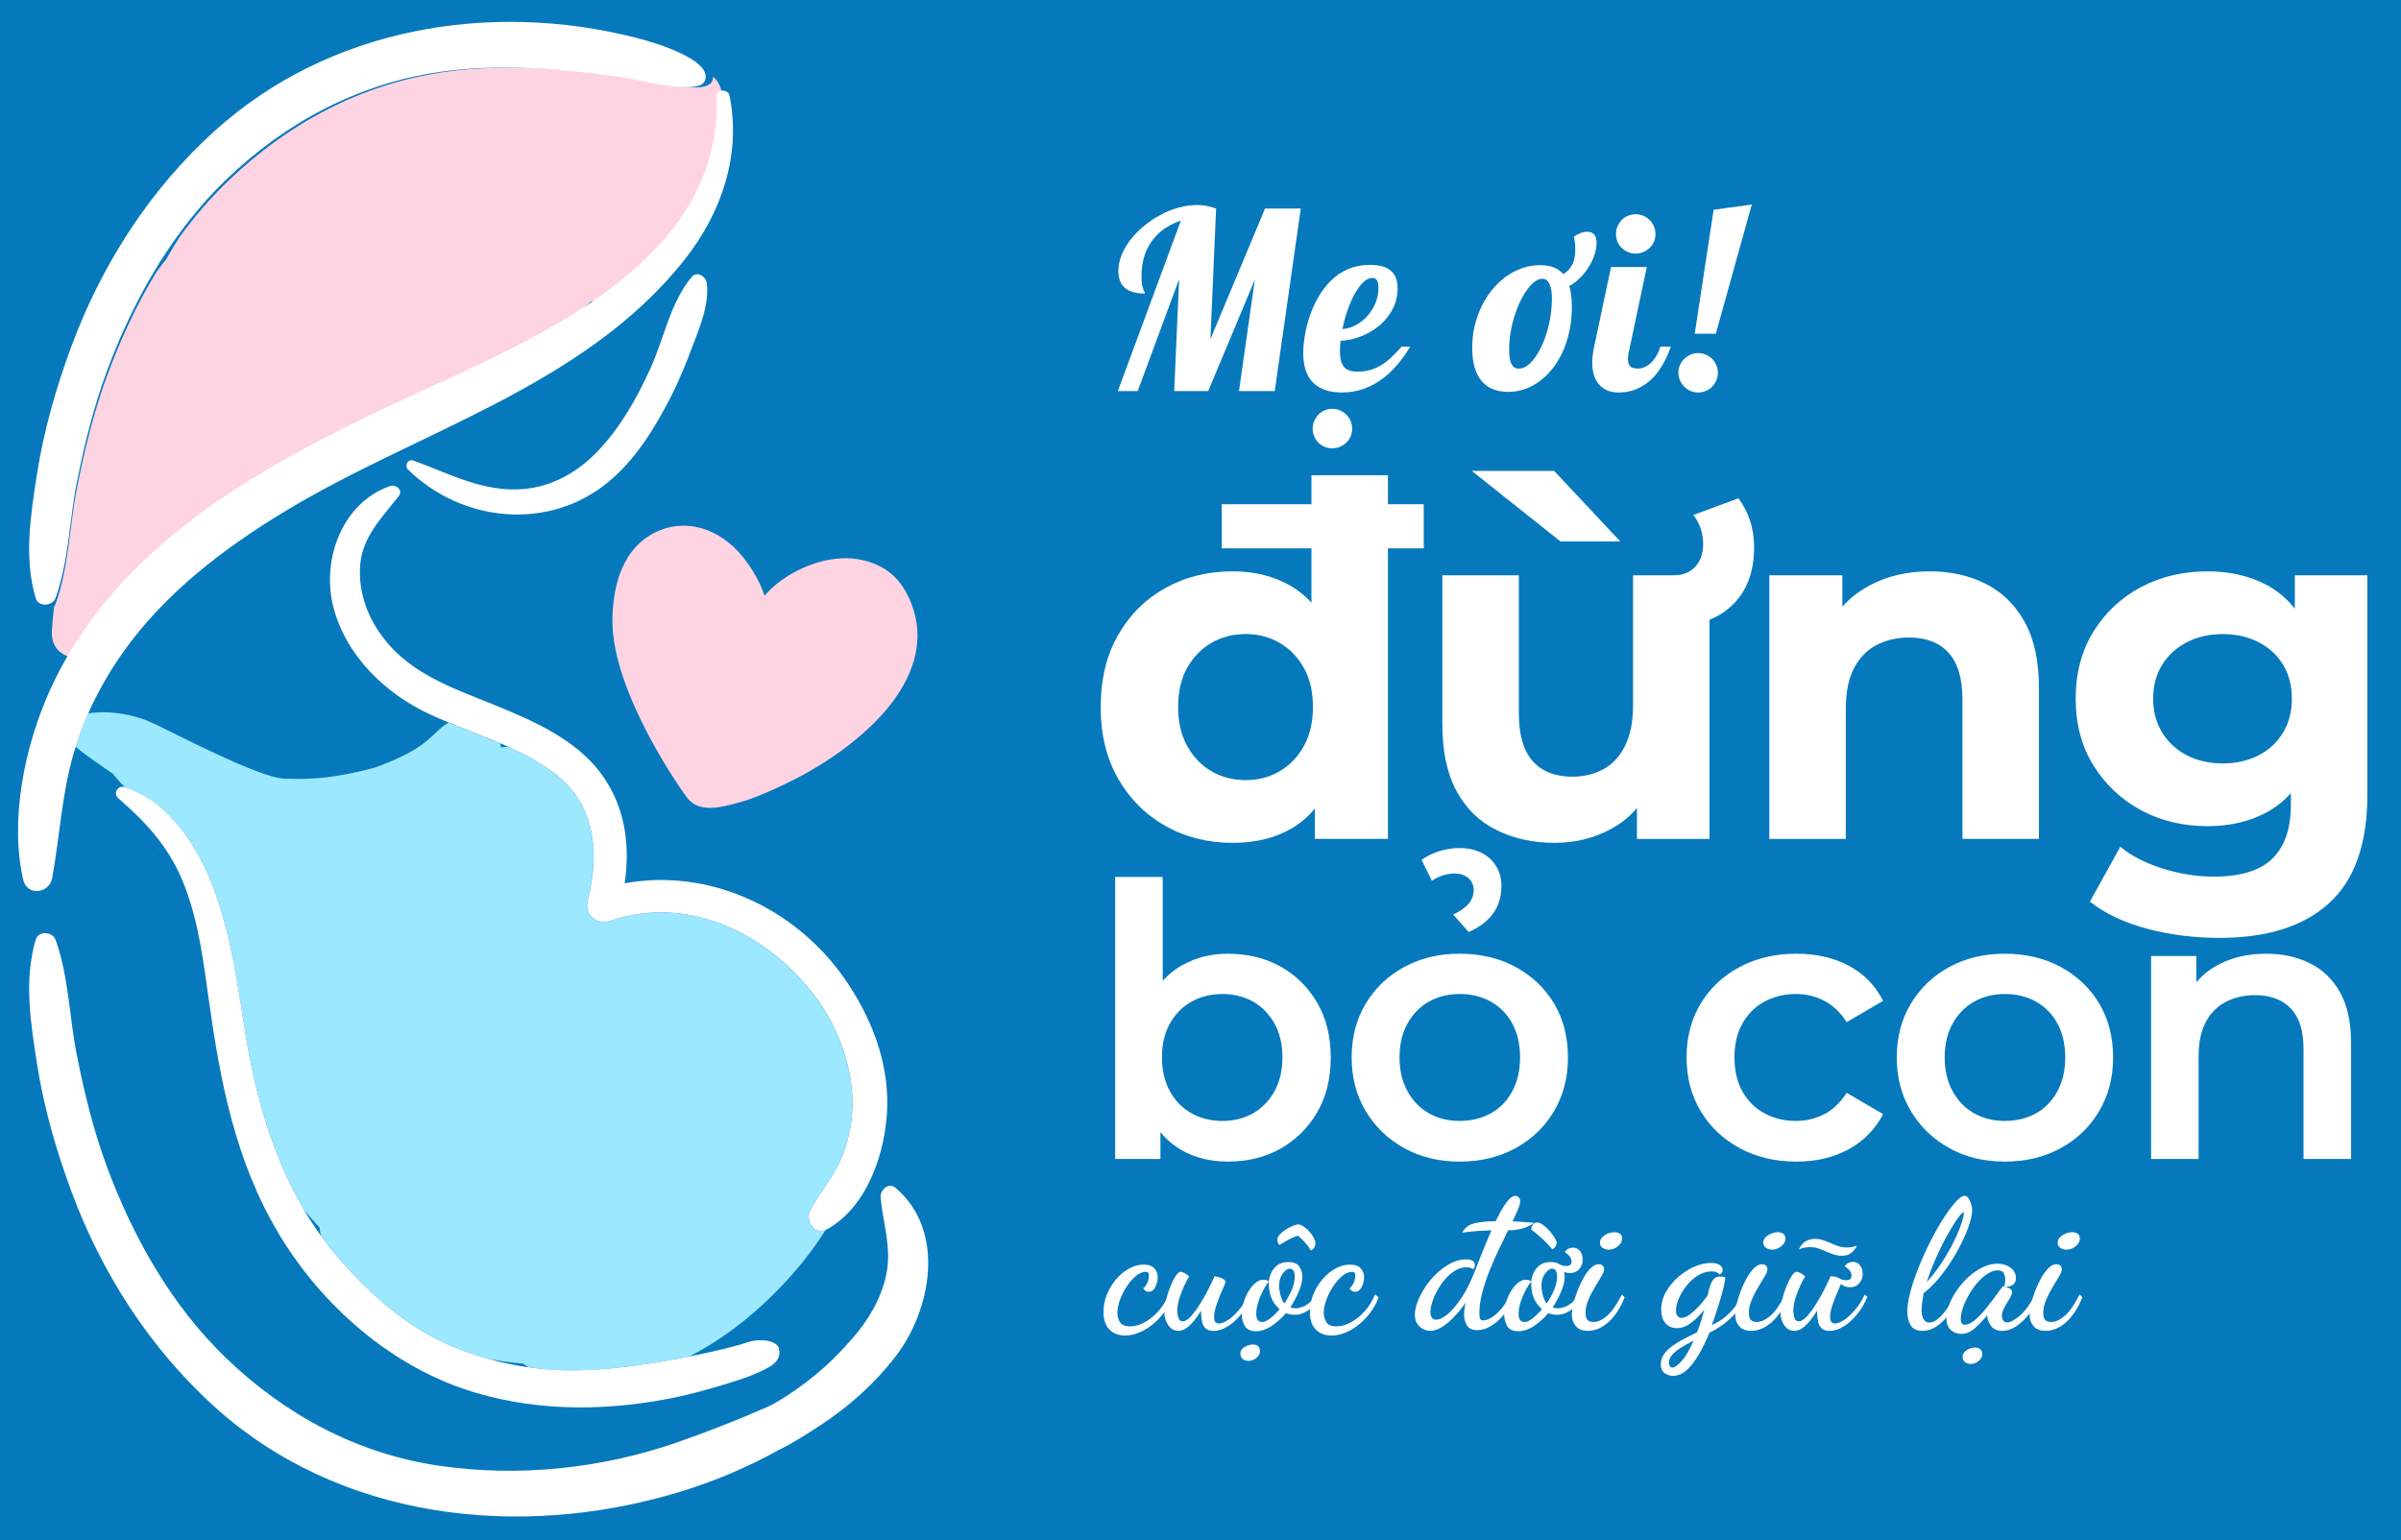
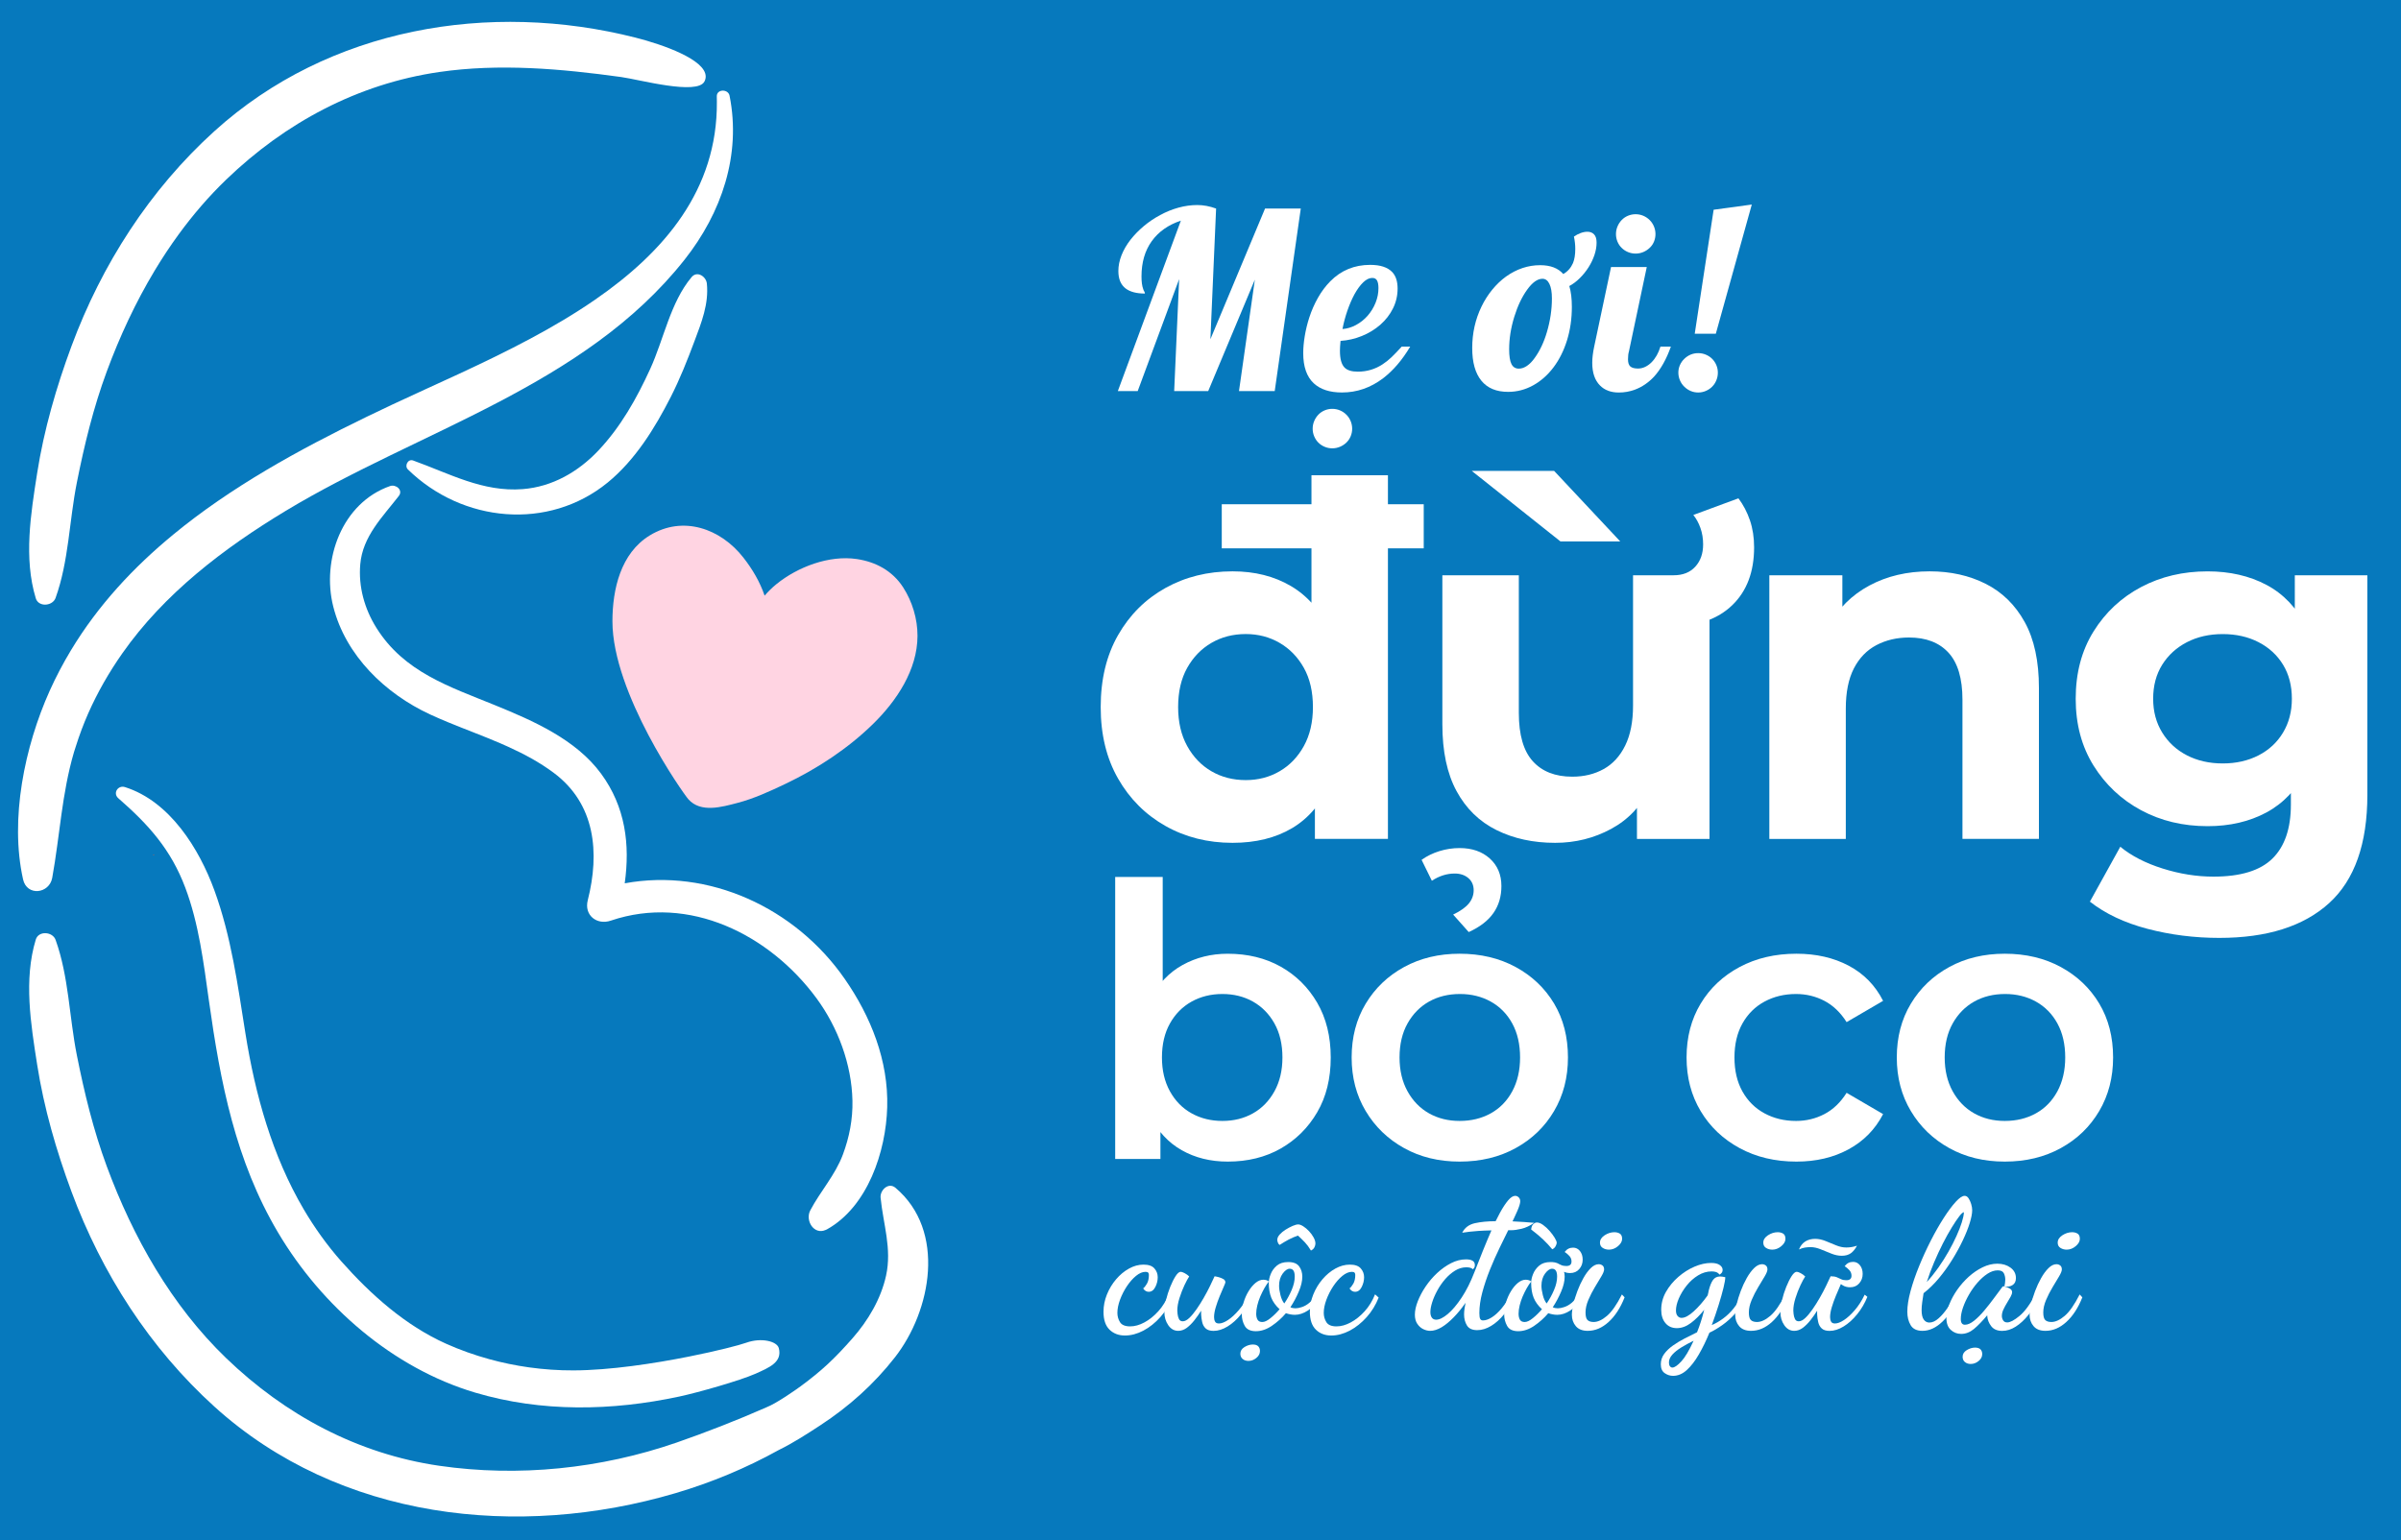
<svg xmlns="http://www.w3.org/2000/svg" version="1.1" x="0px" y="0px" viewBox="0 0 1200 770" style="enable-background:new 0 0 1200 770;" xml:space="preserve">
  <style type="text/css">
	.st0{display:none;}
	.st1{display:inline;}
	.st2{fill:#1B92CE;}
	.st3{fill:none;}
	.st4{fill:#FFE0E9;}
	.st5{fill:#CEF1FF;}
	.st6{fill:#FF597B;}
	.st7{fill:#7F6775;}
	.st8{fill:#0679BD;}
	.st9{fill:#FFFFFF;}
	.st10{fill:#FFD4E2;}
	.st11{fill:#9CE8FF;}
</style>
  <g id="bg">
    <g id="Layer_6">
	</g>
  </g>
  <g id="main" class="st0">
    <g class="st1">
      <path class="st2" d="M590.19,110.31c-6.3,2.1-11.15,5.52-14.56,10.26c-3.41,4.74-5.12,10.63-5.12,17.65c0,2.66,0.28,4.76,0.85,6.3    c0.12,0.44,0.32,0.89,0.61,1.33c0.16,0.28,0.24,0.59,0.24,0.91c-4.2,0-7.41-0.85-9.63-2.54c-2.42-1.86-3.63-4.76-3.63-8.72    c0-2.58,0.52-5.21,1.57-7.87c1.05-2.66,2.54-5.25,4.48-7.75c1.9-2.42,4.11-4.69,6.63-6.81c2.52-2.12,5.26-3.97,8.2-5.54    c2.95-1.61,6-2.85,9.17-3.72c3.17-0.87,6.31-1.3,9.42-1.3c3.07,0,6.2,0.59,9.38,1.76l-2.85,65.33l27.31-65.33h17.86l-13.02,91.24    h-17.86l7.93-55.7l-23.31,55.7h-17.01l2.48-55.95l-20.71,55.95h-9.93L590.19,110.31z" />
      <path class="st2" d="M656.61,191.63c-3.51-3.27-5.27-8.29-5.27-15.08c0-2.54,0.25-5.37,0.76-8.48c0.51-3.11,1.26-6.22,2.27-9.32    c1.13-3.47,2.57-6.76,4.33-9.87c1.76-3.11,3.8-5.85,6.15-8.23c5.41-5.49,12.07-8.23,19.98-8.23c5.05,0,8.72,1.21,11.02,3.63    c1.78,1.9,2.66,4.64,2.66,8.23c0,3.51-0.77,6.81-2.3,9.9c-1.53,3.09-3.65,5.82-6.36,8.2c-2.7,2.34-5.77,4.21-9.2,5.6    c-3.43,1.39-6.98,2.21-10.66,2.45c-0.2,2.1-0.3,3.75-0.3,4.96c0,4.04,0.77,6.82,2.3,8.36c1.33,1.37,3.55,2.06,6.66,2.06    c4.48,0,8.58-1.21,12.29-3.63c1.57-1.01,3.09-2.21,4.54-3.6s3.15-3.16,5.09-5.3h4.24c-3.92,6.62-8.42,11.89-13.5,15.8    c-6.26,4.76-13.12,7.14-20.59,7.14C664.62,196.23,659.92,194.69,656.61,191.63z M662.06,223.38c-1.21-0.51-2.26-1.2-3.15-2.09    c-0.89-0.89-1.58-1.94-2.09-3.15c-0.51-1.21-0.76-2.48-0.76-3.81s0.25-2.6,0.76-3.81c0.5-1.21,1.2-2.28,2.09-3.21    c0.89-0.93,1.94-1.65,3.15-2.15c1.21-0.51,2.48-0.76,3.81-0.76s2.6,0.25,3.81,0.76c1.21,0.5,2.28,1.22,3.21,2.15    c0.93,0.93,1.64,2,2.15,3.21c0.5,1.21,0.76,2.48,0.76,3.81s-0.25,2.6-0.76,3.81c-0.51,1.21-1.22,2.26-2.15,3.15    c-0.93,0.89-2,1.58-3.21,2.09c-1.21,0.5-2.48,0.76-3.81,0.76S663.27,223.89,662.06,223.38z M677.68,162.5    c2.18-1.17,4.12-2.7,5.81-4.6c1.7-1.94,3.03-4.11,4-6.51c0.97-2.4,1.45-4.85,1.45-7.36c0-1.65-0.23-2.92-0.7-3.78    c-0.46-0.87-1.26-1.3-2.39-1.3c-1.49,0-3,0.73-4.51,2.18s-2.98,3.45-4.39,5.99c-1.29,2.38-2.46,5.09-3.51,8.11    c-1.05,3.03-1.88,6.12-2.48,9.26C673.26,164.34,675.5,163.67,677.68,162.5z" />
      <path class="st2" d="M740.37,190.32c-3.05-3.73-4.57-9.17-4.57-16.32c0-7.43,1.55-14.35,4.66-20.77c1.49-3.07,3.28-5.87,5.36-8.42    c2.08-2.54,4.37-4.72,6.87-6.54c5.33-3.79,11.02-5.69,17.07-5.69c5.13,0,8.98,1.47,11.56,4.42c2.18-1.25,3.79-3.07,4.84-5.45    c0.77-1.86,1.15-4.24,1.15-7.14c0-1.98-0.22-4.02-0.67-6.12c1.01-0.73,2.11-1.31,3.3-1.76c1.19-0.44,2.33-0.67,3.42-0.67    c1.37,0,2.48,0.43,3.33,1.3c0.85,0.87,1.27,2.25,1.27,4.15c0,1.98-0.35,4.03-1.06,6.15c-0.71,2.12-1.69,4.17-2.94,6.15    c-1.25,1.98-2.72,3.79-4.39,5.45c-1.68,1.66-3.42,2.97-5.24,3.94c0.85,2.83,1.27,6.3,1.27,10.41c0,5.93-0.8,11.48-2.39,16.65    c-1.6,5.17-3.84,9.69-6.75,13.56s-6.32,6.89-10.23,9.05c-3.92,2.16-8.07,3.24-12.47,3.24    C747.88,195.92,743.41,194.06,740.37,190.32z M763.13,182.94c1.35-0.91,2.63-2.21,3.84-3.91c2.62-3.59,4.68-7.95,6.18-13.08    c1.65-5.61,2.48-11.2,2.48-16.77c0-3.11-0.41-5.52-1.24-7.24c-0.83-1.72-1.99-2.57-3.48-2.57c-2.5,0-5.07,1.84-7.69,5.51    c-2.58,3.59-4.7,8.05-6.36,13.38c-1.74,5.61-2.6,11.06-2.6,16.35c0,3.39,0.38,5.85,1.15,7.39c0.77,1.53,2,2.3,3.69,2.3    C760.44,184.3,761.78,183.85,763.13,182.94z" />
      <path class="st2" d="M799.67,192.72c-2.58-2.58-3.88-6.36-3.88-11.32c0-2.34,0.32-5.05,0.97-8.11l8.42-39.78h17.86l-8.9,42.14    c-0.32,1.05-0.48,2.38-0.48,4c0,1.7,0.39,2.89,1.18,3.57c0.79,0.69,2.07,1.03,3.84,1.03c1.21,0,2.39-0.27,3.54-0.82    s2.21-1.3,3.18-2.27c1.98-1.98,3.47-4.6,4.48-7.87h5.21c-2.22,6.26-5.01,11.24-8.36,14.96c-2.83,3.03-6.02,5.21-9.57,6.54    c-2.58,0.97-5.29,1.45-8.11,1.45C805.1,196.23,801.97,195.06,799.67,192.72z M813.65,126.02c-1.21-0.5-2.26-1.2-3.15-2.09    c-0.89-0.85-1.58-1.88-2.09-3.09c-0.51-1.21-0.76-2.48-0.76-3.81s0.25-2.6,0.76-3.81c0.5-1.21,1.2-2.28,2.09-3.21    c0.89-0.93,1.94-1.64,3.15-2.15c1.21-0.5,2.48-0.76,3.81-0.76s2.6,0.25,3.81,0.76c1.21,0.51,2.28,1.22,3.21,2.15    c0.93,0.93,1.64,2,2.15,3.21c0.5,1.21,0.76,2.48,0.76,3.81s-0.25,2.6-0.76,3.81c-0.51,1.21-1.22,2.24-2.15,3.09    c-0.93,0.89-2,1.58-3.21,2.09c-1.21,0.51-2.48,0.76-3.81,0.76S814.86,126.53,813.65,126.02z" />
      <path class="st2" d="M844.98,195.47c-1.19-0.5-2.25-1.22-3.18-2.15c-0.93-0.89-1.66-1.95-2.18-3.18    c-0.52-1.23-0.79-2.51-0.79-3.84s0.26-2.59,0.79-3.78c0.52-1.19,1.25-2.23,2.18-3.12c1.98-1.9,4.3-2.85,6.96-2.85    c1.33,0,2.6,0.25,3.81,0.76c1.21,0.51,2.26,1.2,3.15,2.09c0.89,0.89,1.58,1.93,2.09,3.12c0.5,1.19,0.76,2.45,0.76,3.78    s-0.25,2.61-0.76,3.84c-0.51,1.23-1.2,2.29-2.09,3.18c-0.89,0.89-1.94,1.6-3.15,2.12s-2.48,0.79-3.81,0.79    S846.17,195.98,844.98,195.47z M856.46,104.86l19.07-2.6l-17.98,64.6h-10.54L856.46,104.86z" />
    </g>
    <g class="st1">
      <g>
        <path class="st2" d="M616.02,421.37c-12.41,0-23.6-2.82-33.56-8.45c-9.96-5.63-17.85-13.51-23.64-23.64     c-5.8-10.13-8.7-22.05-8.7-35.77c0-13.88,2.9-25.89,8.7-36.02c5.8-10.13,13.68-17.97,23.64-23.52     c9.96-5.55,21.15-8.33,33.56-8.33c11.11,0,20.83,2.45,29.16,7.35s14.78,12.33,19.35,22.29c4.57,9.96,6.86,22.7,6.86,38.22     c0,15.35-2.21,28.05-6.61,38.1c-4.41,10.04-10.74,17.52-18.99,22.42C637.54,418.92,627.61,421.37,616.02,421.37z M622.63,390.01     c6.21,0,11.84-1.47,16.9-4.41c5.06-2.94,9.1-7.14,12.13-12.62c3.02-5.47,4.53-11.96,4.53-19.48c0-7.68-1.51-14.21-4.53-19.6     c-3.02-5.39-7.07-9.56-12.13-12.5c-5.06-2.94-10.7-4.41-16.9-4.41c-6.37,0-12.09,1.47-17.15,4.41c-5.06,2.94-9.11,7.1-12.13,12.5     c-3.02,5.39-4.53,11.92-4.53,19.6c0,7.51,1.51,14.01,4.53,19.48c3.02,5.47,7.06,9.68,12.13,12.62     C610.54,388.54,616.26,390.01,622.63,390.01z M610.63,274.13v-22.05h100.94v22.05H610.63z M657.18,419.41v-26.95l0.73-39.2     l-2.45-38.96v-76.69h38.22v181.79H657.18z" />
        <path class="st2" d="M777.23,421.37c-10.94,0-20.7-2.12-29.28-6.37c-8.58-4.25-15.23-10.74-19.97-19.48     c-4.74-8.74-7.1-19.88-7.1-33.44V287.6h38.22v68.85c0,10.94,2.33,18.99,6.98,24.13c4.66,5.15,11.23,7.72,19.72,7.72     c5.88,0,11.11-1.26,15.68-3.8c4.57-2.53,8.17-6.45,10.78-11.76c2.61-5.31,3.92-11.96,3.92-19.97V287.6h38.22v131.81h-36.26     v-36.26l6.62,10.53c-4.41,9.15-10.9,16.05-19.48,20.7C796.7,419.04,787.35,421.37,777.23,421.37z M779.92,270.7l-44.35-35.28     h41.16l33.07,35.28H779.92z M829.9,313.08V287.6h6.61c4.57,0,8.17-1.43,10.78-4.29c2.61-2.86,3.92-6.57,3.92-11.15     c0-2.94-0.45-5.67-1.35-8.21c-0.9-2.53-2.08-4.69-3.55-6.49l22.54-8.33c2.45,3.27,4.37,6.94,5.76,11.02     c1.39,4.08,2.08,8.58,2.08,13.48c0,12.25-3.64,21.89-10.9,28.91c-7.27,7.02-17.36,10.54-30.26,10.54H829.9z" />
        <path class="st2" d="M964.41,285.64c10.45,0,19.8,2.08,28.05,6.25c8.25,4.17,14.74,10.54,19.48,19.11     c4.74,8.58,7.1,19.56,7.1,32.95v75.46h-38.22v-69.58c0-10.62-2.33-18.46-6.98-23.52c-4.65-5.06-11.23-7.59-19.72-7.59     c-6.04,0-11.48,1.27-16.29,3.8c-4.82,2.53-8.57,6.41-11.27,11.64c-2.69,5.23-4.04,11.92-4.04,20.09v65.17h-38.22V287.6h36.5v36.5     l-6.86-11.02c4.74-8.82,11.51-15.6,20.33-20.33C943.09,288.01,953.14,285.64,964.41,285.64z" />
        <path class="st2" d="M1103.32,413.04c-12.25,0-23.32-2.65-33.2-7.96c-9.88-5.31-17.8-12.74-23.76-22.29     c-5.96-9.56-8.94-20.7-8.94-33.44c0-12.9,2.98-24.13,8.94-33.69c5.96-9.56,13.88-16.94,23.76-22.17     c9.88-5.23,20.95-7.84,33.2-7.84c11.11,0,20.91,2.25,29.4,6.74c8.49,4.49,15.11,11.44,19.85,20.83c4.74,9.39,7.1,21.44,7.1,36.14     c0,14.54-2.37,26.5-7.1,35.89c-4.74,9.39-11.35,16.38-19.85,20.95C1124.22,410.76,1114.42,413.04,1103.32,413.04z M1109.2,468.9     c-12.41,0-24.38-1.51-35.89-4.53c-11.52-3.02-21.11-7.56-28.79-13.6l15.19-27.44c5.55,4.57,12.62,8.21,21.19,10.9     c8.57,2.7,17.03,4.04,25.36,4.04c13.56,0,23.4-3.02,29.52-9.07c6.12-6.04,9.19-15.03,9.19-26.95v-19.85l2.45-33.07l-0.49-33.32     V287.6h36.26v109.76c0,24.5-6.37,42.55-19.11,54.15C1151.34,463.1,1133.04,468.9,1109.2,468.9z M1110.91,381.68     c6.7,0,12.66-1.35,17.89-4.04c5.23-2.69,9.31-6.49,12.25-11.39s4.41-10.54,4.41-16.9c0-6.53-1.47-12.21-4.41-17.03     c-2.94-4.82-7.02-8.57-12.25-11.27c-5.23-2.69-11.19-4.04-17.89-4.04c-6.7,0-12.66,1.35-17.88,4.04     c-5.23,2.7-9.35,6.45-12.37,11.27c-3.02,4.82-4.53,10.5-4.53,17.03c0,6.37,1.51,12,4.53,16.9c3.02,4.9,7.14,8.7,12.37,11.39     C1098.25,380.33,1104.21,381.68,1110.91,381.68z" />
        <path class="st2" d="M557.36,579.41V438.43h23.75v63.08l-1.9,26.98l0.76,26.98v23.94H557.36z M613.6,580.74     c-8.62,0-16.28-1.9-22.99-5.7c-6.72-3.8-12-9.53-15.87-17.19c-3.87-7.66-5.79-17.39-5.79-29.17c0-11.9,2-21.66,5.98-29.26     c3.99-7.6,9.37-13.27,16.15-17c6.77-3.73,14.28-5.6,22.51-5.6c10,0,18.84,2.16,26.51,6.46c7.66,4.31,13.74,10.33,18.24,18.05     c4.49,7.73,6.75,16.85,6.75,27.36c0,10.52-2.25,19.64-6.75,27.36c-4.5,7.73-10.58,13.77-18.24,18.15     C632.44,578.56,623.61,580.74,613.6,580.74z M610.94,560.41c5.7,0,10.8-1.26,15.29-3.8c4.49-2.53,8.07-6.21,10.73-11.02     c2.66-4.81,3.99-10.45,3.99-16.91c0-6.58-1.33-12.25-3.99-17s-6.24-8.39-10.73-10.93c-4.5-2.53-9.6-3.8-15.29-3.8     c-5.7,0-10.83,1.27-15.39,3.8c-4.56,2.54-8.17,6.18-10.83,10.93s-3.99,10.42-3.99,17c0,6.46,1.33,12.1,3.99,16.91     c2.66,4.81,6.27,8.49,10.83,11.02C600.11,559.15,605.24,560.41,610.94,560.41z" />
        <path class="st2" d="M729.5,580.74c-10.39,0-19.64-2.25-27.74-6.75c-8.11-4.49-14.51-10.67-19.19-18.52     c-4.69-7.85-7.03-16.78-7.03-26.79c0-10.13,2.34-19.1,7.03-26.89c4.68-7.79,11.08-13.9,19.19-18.33     c8.1-4.43,17.35-6.65,27.74-6.65c10.51,0,19.85,2.22,28.02,6.65c8.17,4.44,14.56,10.52,19.19,18.24     c4.62,7.73,6.94,16.72,6.94,26.98c0,10.01-2.31,18.94-6.94,26.79c-4.63,7.86-11.02,14.03-19.19,18.52     C749.36,578.49,740.01,580.74,729.5,580.74z M729.5,560.41c5.82,0,11.02-1.26,15.58-3.8c4.56-2.53,8.14-6.21,10.74-11.02     c2.59-4.81,3.9-10.45,3.9-16.91c0-6.58-1.3-12.25-3.9-17c-2.6-4.75-6.18-8.39-10.74-10.93c-4.56-2.53-9.69-3.8-15.39-3.8     c-5.83,0-10.99,1.27-15.49,3.8c-4.5,2.54-8.07,6.18-10.73,10.93c-2.66,4.75-3.99,10.42-3.99,17c0,6.46,1.33,12.1,3.99,16.91     c2.66,4.81,6.24,8.49,10.73,11.02C718.7,559.15,723.8,560.41,729.5,560.41z M734.06,465.98l-7.79-8.74     c3.67-1.77,6.3-3.64,7.88-5.6c1.58-1.96,2.38-4.15,2.38-6.56c0-2.53-0.89-4.56-2.66-6.08c-1.77-1.52-4.06-2.28-6.84-2.28     c-3.93,0-7.73,1.21-11.4,3.61l-5.13-10.45c2.66-1.9,5.63-3.35,8.93-4.37c3.29-1.01,6.65-1.52,10.07-1.52     c6.2,0,11.24,1.74,15.1,5.23c3.86,3.49,5.79,8.07,5.79,13.77c0,5.2-1.33,9.69-3.99,13.49     C743.75,460.28,739.63,463.45,734.06,465.98z" />
        <path class="st2" d="M897.84,580.74c-10.64,0-20.11-2.25-28.4-6.75c-8.3-4.49-14.79-10.67-19.48-18.52     c-4.69-7.85-7.03-16.78-7.03-26.79c0-10.13,2.34-19.1,7.03-26.89c4.68-7.79,11.18-13.9,19.48-18.33     c8.29-4.43,17.77-6.65,28.4-6.65c9.88,0,18.59,2,26.12,5.98c7.53,3.99,13.27,9.85,17.2,17.58l-18.24,10.64     c-3.04-4.81-6.75-8.36-11.11-10.64c-4.37-2.28-9.09-3.42-14.16-3.42c-5.83,0-11.09,1.27-15.77,3.8     c-4.69,2.54-8.36,6.18-11.02,10.93c-2.66,4.75-3.99,10.42-3.99,17c0,6.59,1.33,12.25,3.99,17c2.66,4.75,6.33,8.39,11.02,10.93     c4.68,2.54,9.94,3.8,15.77,3.8c5.06,0,9.79-1.14,14.16-3.42c4.37-2.28,8.07-5.82,11.11-10.64l18.24,10.64     c-3.93,7.6-9.66,13.46-17.2,17.57C916.42,578.68,907.72,580.74,897.84,580.74z" />
        <path class="st2" d="M1001.96,580.74c-10.39,0-19.64-2.25-27.74-6.75c-8.11-4.49-14.51-10.67-19.19-18.52     c-4.69-7.85-7.03-16.78-7.03-26.79c0-10.13,2.34-19.1,7.03-26.89c4.68-7.79,11.08-13.9,19.19-18.33     c8.1-4.43,17.35-6.65,27.74-6.65c10.51,0,19.85,2.22,28.02,6.65c8.17,4.44,14.56,10.52,19.19,18.24     c4.62,7.73,6.94,16.72,6.94,26.98c0,10.01-2.31,18.94-6.94,26.79c-4.63,7.86-11.02,14.03-19.19,18.52     C1021.81,578.49,1012.47,580.74,1001.96,580.74z M1001.96,560.41c5.82,0,11.02-1.26,15.58-3.8c4.56-2.53,8.14-6.21,10.74-11.02     c2.59-4.81,3.9-10.45,3.9-16.91c0-6.58-1.3-12.25-3.9-17c-2.6-4.75-6.18-8.39-10.74-10.93c-4.56-2.53-9.69-3.8-15.39-3.8     c-5.83,0-10.99,1.27-15.49,3.8c-4.5,2.54-8.07,6.18-10.73,10.93c-2.66,4.75-3.99,10.42-3.99,17c0,6.46,1.33,12.1,3.99,16.91     c2.66,4.81,6.24,8.49,10.73,11.02C991.16,559.15,996.26,560.41,1001.96,560.41z" />
        <path class="st2" d="M1132.67,476.81c8.1,0,15.36,1.59,21.75,4.75c6.4,3.17,11.43,8.01,15.1,14.54     c3.67,6.53,5.51,14.92,5.51,25.17v58.14h-23.75v-55.1c0-8.99-2.12-15.7-6.37-20.14c-4.25-4.43-10.16-6.65-17.76-6.65     c-5.58,0-10.52,1.14-14.82,3.42c-4.31,2.28-7.63,5.67-9.97,10.17c-2.35,4.5-3.52,10.17-3.52,17.01v51.3h-23.75V477.95h22.61     v27.36l-3.99-8.36c3.54-6.46,8.71-11.43,15.48-14.92C1115.98,478.55,1123.81,476.81,1132.67,476.81z" />
      </g>
    </g>
    <g class="st1">
      <path class="st2" d="M562.23,667.69c-3.12,0-5.69-0.98-7.69-2.92c-2.01-1.95-3.02-4.93-3.02-8.96c0-2.94,0.57-5.82,1.71-8.64    c1.14-2.82,2.67-5.35,4.59-7.6c1.92-2.25,4.06-4.03,6.44-5.35c2.37-1.32,4.78-1.98,7.25-1.98c2.52,0,4.33,0.63,5.44,1.89    c1.11,1.26,1.67,2.73,1.67,4.41c0,1.68-0.4,3.32-1.21,4.91c-0.81,1.59-1.91,2.38-3.29,2.38c-1.14,0-2.07-0.57-2.79-1.71    c0.6-0.42,1.23-1.2,1.89-2.34c0.66-1.14,0.99-2.61,0.99-4.41c0-0.48-0.12-0.85-0.36-1.12c-0.24-0.27-0.69-0.4-1.35-0.4    c-1.5,0-3.08,0.67-4.73,2.02c-1.65,1.35-3.18,3.09-4.59,5.22c-1.41,2.13-2.55,4.38-3.42,6.75c-0.87,2.37-1.3,4.55-1.3,6.53    c0,1.68,0.43,3.23,1.3,4.63c0.87,1.41,2.56,2.12,5.08,2.12c2.28,0,4.65-0.66,7.11-1.98c2.46-1.32,4.77-3.16,6.93-5.54    c2.16-2.37,3.9-5.2,5.22-8.5l1.8,1.62c-1.44,3.66-3.44,6.92-5.98,9.77c-2.55,2.85-5.37,5.1-8.46,6.75    C568.37,666.86,565.29,667.69,562.23,667.69z" />
      <path class="st2" d="M588.87,665.35c-2.04,0-3.71-0.95-4.99-2.83c-1.29-1.89-1.94-4.06-1.94-6.53c0-1.68,0.27-3.66,0.81-5.94    c0.54-2.28,1.24-4.5,2.11-6.66c0.87-2.16,1.77-3.96,2.7-5.4c0.93-1.44,1.78-2.16,2.56-2.16c0.42,0,1.06,0.22,1.94,0.67    c0.87,0.45,1.63,1.01,2.29,1.67c-0.66,0.96-1.46,2.43-2.39,4.41c-0.93,1.98-1.75,4.11-2.47,6.39c-0.72,2.28-1.08,4.35-1.08,6.21    c0,0.24,0.04,0.81,0.13,1.71c0.09,0.9,0.31,1.74,0.68,2.52c0.36,0.78,0.99,1.17,1.89,1.17c1.02,0,2.12-0.55,3.29-1.67    c1.17-1.11,2.37-2.55,3.6-4.32c1.23-1.77,2.43-3.67,3.6-5.71c1.17-2.04,2.22-4.02,3.15-5.94c0.93-1.92,1.69-3.54,2.29-4.86    c0.54,0.06,1.24,0.21,2.11,0.45c0.87,0.24,1.63,0.56,2.3,0.95c0.66,0.39,0.99,0.94,0.99,1.67c0,0.18-0.29,0.92-0.85,2.2    c-0.57,1.29-1.23,2.83-1.98,4.64c-0.75,1.8-1.41,3.65-1.98,5.54c-0.57,1.89-0.85,3.55-0.85,4.99c0,0.84,0.16,1.58,0.5,2.21    c0.33,0.63,0.97,0.94,1.94,0.94c1.26,0,2.76-0.57,4.5-1.71c1.74-1.14,3.54-2.79,5.4-4.95c1.86-2.16,3.51-4.74,4.95-7.74l1.35,1.08    c-1.32,3.24-3.03,6.15-5.13,8.73c-2.1,2.58-4.35,4.61-6.75,6.08c-2.4,1.47-4.74,2.21-7.02,2.21c-1.74,0-3.05-0.41-3.92-1.22    c-0.87-0.81-1.46-1.86-1.75-3.15c-0.3-1.29-0.48-2.59-0.54-3.92c0-0.3,0-0.61,0-0.94c0-0.33,0-0.61,0-0.85    c-1.02,1.62-2.13,3.19-3.33,4.73c-1.2,1.53-2.48,2.8-3.82,3.82C591.8,664.84,590.37,665.35,588.87,665.35z" />
      <path class="st2" d="M623.97,680.38c-1.14,0-2.1-0.31-2.88-0.94c-0.78-0.63-1.17-1.52-1.17-2.66c0-1.38,0.69-2.49,2.07-3.33    c1.38-0.84,2.76-1.26,4.14-1.26c1.26,0,2.17,0.3,2.74,0.9c0.57,0.6,0.85,1.38,0.85,2.34c0,1.32-0.6,2.48-1.8,3.47    C626.73,679.88,625.41,680.38,623.97,680.38z M627.66,665.53c-2.7,0-4.54-0.89-5.54-2.65c-0.99-1.77-1.48-3.7-1.48-5.81    c0-1.92,0.3-3.88,0.9-5.9c0.6-2.01,1.42-3.88,2.48-5.62c1.05-1.74,2.22-3.13,3.51-4.19c1.29-1.05,2.59-1.57,3.92-1.57    c0.42,0,0.91,0.08,1.48,0.23c0.57,0.15,0.97,0.38,1.21,0.67c-0.72,0.9-1.46,2.01-2.21,3.33c-0.75,1.32-1.44,2.72-2.07,4.19    c-0.63,1.47-1.12,2.96-1.48,4.45c-0.36,1.5-0.54,2.88-0.54,4.14c0,1.2,0.23,2.19,0.67,2.97c0.45,0.78,1.24,1.17,2.39,1.17    c1.14,0,2.5-0.64,4.09-1.94c1.59-1.29,3.1-2.77,4.54-4.46c-1.92-1.74-3.3-3.65-4.14-5.71c-0.84-2.07-1.26-4.57-1.26-7.52    c0-1.26,0.31-2.7,0.95-4.32c0.63-1.62,1.65-3.03,3.06-4.23c1.41-1.2,3.31-1.8,5.72-1.8c2.58,0,4.39,0.72,5.44,2.16    c1.05,1.44,1.58,3.15,1.58,5.13c0,2.22-0.58,4.71-1.76,7.47c-1.17,2.76-2.56,5.37-4.18,7.83c0.72,0.36,1.56,0.54,2.52,0.54    c0.9,0,1.98-0.21,3.24-0.63c1.26-0.42,2.49-1.12,3.69-2.11c1.2-0.99,2.16-2.32,2.88-4l1.62,1.17c-1.32,3.06-3.08,5.3-5.27,6.71    c-2.19,1.41-4.34,2.11-6.43,2.11c-0.78,0-1.56-0.07-2.34-0.23c-0.78-0.15-1.5-0.34-2.16-0.58c-2.04,2.4-4.38,4.5-7.02,6.3    C633.03,664.63,630.36,665.53,627.66,665.53z M655.2,625.21c-0.96-1.62-1.97-2.98-3.02-4.1c-1.05-1.11-2.21-2.23-3.46-3.38    c-1.62,0.54-3.17,1.2-4.63,1.98c-1.47,0.78-2.99,1.68-4.55,2.7c-0.42-0.3-0.72-0.72-0.9-1.26c-0.18-0.54-0.27-0.96-0.27-1.26    c0-0.9,0.41-1.8,1.22-2.7c0.81-0.9,1.81-1.72,3.01-2.47c1.2-0.75,2.37-1.36,3.51-1.85c1.14-0.48,2.04-0.72,2.7-0.72    c0.72,0,1.58,0.32,2.56,0.95c0.99,0.63,1.95,1.44,2.88,2.43c0.93,0.99,1.69,2.04,2.29,3.15c0.6,1.11,0.9,2.11,0.9,3.01    c0,0.6-0.17,1.23-0.5,1.89C656.62,624.25,656.04,624.79,655.2,625.21z M641.88,651.67c1.44-2.1,2.67-4.35,3.69-6.75    c1.02-2.4,1.53-4.62,1.53-6.66c0-1.38-0.21-2.38-0.63-3.01c-0.42-0.63-1.05-0.95-1.89-0.95c-1.14,0-2.31,0.81-3.51,2.43    c-1.2,1.62-1.8,3.66-1.8,6.12c0,1.26,0.23,2.79,0.68,4.59C640.4,649.24,641.04,650.65,641.88,651.67z" />
      <path class="st2" d="M665.37,667.69c-3.12,0-5.69-0.98-7.69-2.92c-2.01-1.95-3.02-4.93-3.02-8.96c0-2.94,0.57-5.82,1.71-8.64    c1.14-2.82,2.67-5.35,4.59-7.6c1.92-2.25,4.06-4.03,6.44-5.35c2.37-1.32,4.78-1.98,7.25-1.98c2.52,0,4.33,0.63,5.44,1.89    c1.11,1.26,1.67,2.73,1.67,4.41c0,1.68-0.4,3.32-1.21,4.91c-0.81,1.59-1.91,2.38-3.29,2.38c-1.14,0-2.07-0.57-2.79-1.71    c0.6-0.42,1.23-1.2,1.89-2.34c0.66-1.14,0.99-2.61,0.99-4.41c0-0.48-0.12-0.85-0.36-1.12c-0.24-0.27-0.69-0.4-1.35-0.4    c-1.5,0-3.08,0.67-4.73,2.02c-1.65,1.35-3.18,3.09-4.59,5.22c-1.41,2.13-2.55,4.38-3.42,6.75c-0.87,2.37-1.3,4.55-1.3,6.53    c0,1.68,0.43,3.23,1.3,4.63c0.87,1.41,2.56,2.12,5.08,2.12c2.28,0,4.65-0.66,7.11-1.98c2.46-1.32,4.77-3.16,6.93-5.54    c2.16-2.37,3.9-5.2,5.22-8.5l1.8,1.62c-1.44,3.66-3.44,6.92-5.98,9.77c-2.55,2.85-5.37,5.1-8.46,6.75    C671.5,666.86,668.43,667.69,665.37,667.69z" />
      <path class="st2" d="M714.78,665.35c-1.14,0-2.29-0.29-3.46-0.85c-1.17-0.57-2.16-1.46-2.97-2.66s-1.21-2.73-1.21-4.59    c0-1.98,0.48-4.2,1.44-6.66c0.96-2.46,2.26-4.92,3.92-7.38c1.65-2.46,3.57-4.71,5.76-6.75c2.19-2.04,4.51-3.69,6.98-4.95    c2.46-1.26,4.95-1.89,7.47-1.89c1.38,0,2.46,0.22,3.24,0.67c0.78,0.45,1.17,1.19,1.17,2.21c0,0.3-0.06,0.65-0.18,1.03    c-0.12,0.39-0.42,0.74-0.9,1.04c-0.24-0.36-0.66-0.61-1.26-0.77c-0.6-0.15-1.23-0.22-1.89-0.22c-1.98,0-3.87,0.56-5.67,1.67    c-1.8,1.11-3.45,2.54-4.95,4.27c-1.5,1.74-2.81,3.63-3.92,5.67c-1.11,2.04-1.97,4-2.56,5.9c-0.6,1.89-0.9,3.53-0.9,4.9    c0,1.14,0.24,2.06,0.72,2.75c0.48,0.69,1.2,1.04,2.16,1.04c1.62,0,3.55-0.95,5.8-2.83c2.25-1.89,4.56-4.62,6.93-8.19    c2.37-3.57,4.51-7.84,6.44-12.83c1.32-3.42,2.7-6.91,4.14-10.48c1.44-3.57,2.88-7,4.32-10.31c1.44-3.3,2.86-6.24,4.27-8.82    c1.41-2.58,2.76-4.64,4.05-6.17c1.29-1.53,2.48-2.29,3.56-2.29c0.66,0,1.24,0.26,1.75,0.76c0.51,0.51,0.77,1.16,0.77,1.94    c0,1.02-0.5,2.66-1.48,4.91c-0.99,2.25-2.25,4.94-3.78,8.05c-1.53,3.12-3.18,6.5-4.95,10.12c-1.77,3.63-3.42,7.35-4.95,11.16    c-1.53,3.81-2.79,7.56-3.78,11.25c-0.99,3.69-1.49,7.15-1.49,10.4c0,1.44,0.14,2.42,0.41,2.92c0.27,0.51,0.73,0.77,1.4,0.77    c1.32,0,2.79-0.51,4.41-1.53c1.62-1.02,3.27-2.53,4.95-4.55c1.68-2.01,3.21-4.42,4.59-7.24l1.71,1.44c-1.32,3.3-3,6.21-5.04,8.73    c-2.04,2.52-4.23,4.49-6.57,5.9c-2.34,1.41-4.65,2.11-6.93,2.11c-2.46,0-4.17-0.78-5.13-2.34c-0.96-1.56-1.44-3.39-1.44-5.49    c0-0.96,0.07-1.93,0.23-2.92c0.15-0.99,0.31-1.96,0.5-2.92c-1.86,2.7-3.83,5.12-5.9,7.24c-2.07,2.13-4.1,3.8-6.08,5    C718.47,664.75,716.58,665.35,714.78,665.35z M730.8,616.3c1.26-2.52,3.38-4.11,6.35-4.77c2.97-0.66,6.4-0.99,10.3-0.99    c2.34-0.12,4.75-0.12,7.25,0c2.49,0.12,4.81,0.26,6.98,0.4c2.16,0.15,3.87,0.29,5.13,0.41c-2.22,1.5-4.34,2.49-6.35,2.97    c-2.01,0.48-3.71,0.72-5.08,0.72c-4.02,0-7.35,0.03-9.99,0.09c-2.64,0.06-4.81,0.15-6.52,0.27c-1.71,0.12-3.18,0.26-4.41,0.4    C733.21,615.95,732,616.12,730.8,616.3z" />
      <path class="st2" d="M758.79,665.53c-2.7,0-4.54-0.89-5.54-2.65c-0.99-1.77-1.48-3.7-1.48-5.81c0-1.92,0.3-3.88,0.9-5.9    c0.6-2.01,1.42-3.88,2.48-5.62c1.05-1.74,2.22-3.13,3.51-4.19c1.29-1.05,2.59-1.57,3.92-1.57c0.42,0,0.91,0.08,1.48,0.23    c0.57,0.15,0.97,0.38,1.21,0.67c-0.72,0.9-1.46,2.01-2.21,3.33c-0.75,1.32-1.44,2.72-2.07,4.19c-0.63,1.47-1.12,2.96-1.48,4.45    c-0.36,1.5-0.54,2.88-0.54,4.14c0,1.2,0.23,2.19,0.67,2.97c0.45,0.78,1.24,1.17,2.39,1.17c1.14,0,2.5-0.64,4.09-1.94    c1.59-1.29,3.1-2.77,4.54-4.46c-1.92-1.74-3.3-3.65-4.14-5.71c-0.84-2.07-1.26-4.57-1.26-7.52c0-1.26,0.31-2.7,0.95-4.32    c0.63-1.62,1.65-3.03,3.06-4.23c1.41-1.2,3.31-1.8,5.72-1.8c2.58,0,4.39,0.72,5.44,2.16c1.05,1.44,1.58,3.15,1.58,5.13    c0,2.22-0.58,4.71-1.76,7.47c-1.17,2.76-2.56,5.37-4.18,7.83c0.72,0.36,1.56,0.54,2.52,0.54c0.9,0,1.98-0.21,3.24-0.63    c1.26-0.42,2.49-1.12,3.69-2.11c1.2-0.99,2.16-2.32,2.88-4l1.62,1.17c-1.32,3.06-3.08,5.3-5.27,6.71    c-2.19,1.41-4.34,2.11-6.43,2.11c-0.78,0-1.56-0.07-2.34-0.23c-0.78-0.15-1.5-0.34-2.16-0.58c-2.04,2.4-4.38,4.5-7.02,6.3    C764.16,664.63,761.49,665.53,758.79,665.53z M775.8,624.58c-1.38-1.68-2.87-3.29-4.46-4.81c-1.59-1.53-3.62-3.22-6.08-5.09    c0.12-1.2,0.46-2.08,1.04-2.65c0.57-0.57,1.18-0.85,1.84-0.85c0.9,0,1.92,0.4,3.06,1.21c1.14,0.81,2.23,1.82,3.29,3.02    c1.05,1.2,1.9,2.36,2.56,3.46c0.66,1.11,0.99,1.94,0.99,2.48c0,0.42-0.2,0.99-0.58,1.71C777.07,623.77,776.52,624.28,775.8,624.58    z M773.01,651.67c1.44-2.1,2.67-4.35,3.69-6.75c1.02-2.4,1.53-4.62,1.53-6.66c0-1.38-0.21-2.38-0.63-3.01    c-0.42-0.63-1.05-0.95-1.89-0.95c-1.14,0-2.31,0.81-3.51,2.43c-1.2,1.62-1.8,3.66-1.8,6.12c0,1.26,0.23,2.79,0.68,4.59    C771.52,649.24,772.17,650.65,773.01,651.67z M784.71,636.46c-1.44,0-2.7-0.34-3.78-1.04c-1.08-0.69-2.1-1.38-3.06-2.07    c-0.96-0.69-2.04-1.04-3.24-1.04l0.36-1.35c1.32,0,2.35,0.17,3.1,0.5c0.75,0.33,1.47,0.66,2.16,0.99    c0.69,0.33,1.54,0.49,2.57,0.49c1.74,0,2.61-0.75,2.61-2.25c0-1.08-0.36-2.01-1.08-2.79c-0.72-0.78-1.5-1.44-2.34-1.98    c0.54-0.72,1.15-1.26,1.84-1.62c0.69-0.36,1.49-0.54,2.39-0.54c1.38,0,2.52,0.57,3.42,1.71c0.9,1.14,1.35,2.58,1.35,4.32    c0,1.8-0.57,3.36-1.71,4.68C788.16,635.8,786.63,636.46,784.71,636.46z" />
      <path class="st2" d="M793.53,665.35c-2.64,0-4.62-0.78-5.94-2.34c-1.32-1.56-1.98-3.45-1.98-5.67c0-1.38,0.24-3.12,0.72-5.22    c0.48-2.1,1.15-4.3,2.02-6.62c0.87-2.31,1.87-4.48,3.02-6.52c1.14-2.04,2.37-3.7,3.69-5c1.32-1.29,2.64-1.94,3.96-1.94    c0.72,0,1.35,0.21,1.89,0.63c0.54,0.42,0.81,1.08,0.81,1.98c0,0.78-0.47,1.95-1.4,3.51c-0.93,1.56-2.01,3.36-3.24,5.4    c-1.23,2.04-2.31,4.16-3.24,6.35c-0.93,2.19-1.4,4.27-1.4,6.25c0,1.92,0.34,3.19,1.03,3.83c0.69,0.63,1.69,0.94,3.02,0.94    c2.04,0,4.26-1.02,6.66-3.06c2.4-2.04,4.89-5.61,7.47-10.71l1.35,1.44c-2.1,5.28-4.77,9.39-8.01,12.33    C800.73,663.88,797.25,665.35,793.53,665.35z M804.15,624.76c-1.14,0-2.18-0.28-3.1-0.85c-0.93-0.57-1.4-1.45-1.4-2.65    c0-1.44,0.78-2.67,2.34-3.69c1.56-1.02,3.18-1.53,4.86-1.53c1.08,0,1.99,0.24,2.75,0.72c0.75,0.48,1.12,1.35,1.12,2.61    c0,1.26-0.69,2.48-2.07,3.65C807.27,624.17,805.77,624.76,804.15,624.76z" />
      <path class="st2" d="M836.19,687.85c-1.5,0-2.9-0.45-4.19-1.35s-1.94-2.37-1.94-4.41c0-1.92,0.56-3.65,1.67-5.17    c1.11-1.53,2.58-2.94,4.41-4.23c1.83-1.29,3.79-2.48,5.9-3.56c2.1-1.08,4.14-2.1,6.12-3.06c0.66-1.62,1.29-3.36,1.89-5.22    c0.6-1.86,1.17-3.87,1.71-6.03c-2.1,2.64-4.31,4.83-6.61,6.57c-2.31,1.74-4.67,2.61-7.06,2.61c-2.4,0-4.31-0.84-5.72-2.52    c-1.41-1.68-2.11-3.9-2.11-6.66c0-3.18,0.8-6.17,2.38-8.96c1.59-2.79,3.65-5.28,6.17-7.47c2.52-2.19,5.22-3.9,8.1-5.13    c2.88-1.23,5.64-1.85,8.28-1.85c1.92,0,3.36,0.35,4.32,1.04c0.96,0.69,1.44,1.48,1.44,2.38c0,0.72-0.21,1.29-0.63,1.71    c-0.42,0.42-0.69,0.66-0.81,0.72c-0.6-0.66-1.21-1.09-1.85-1.31c-0.63-0.21-1.37-0.31-2.21-0.31c-2.34,0-4.59,0.66-6.75,1.98    c-2.16,1.32-4.07,3.02-5.71,5.08c-1.65,2.07-2.96,4.22-3.92,6.44c-0.96,2.22-1.44,4.23-1.44,6.03c0,1.2,0.27,2.12,0.81,2.75    s1.2,0.95,1.98,0.95c1.68,0,3.72-1.09,6.12-3.29c2.4-2.19,4.71-4.84,6.93-7.96c0.12-0.48,0.23-0.91,0.32-1.31    c0.09-0.39,0.16-0.77,0.22-1.12c0.6-2.4,1.32-4.17,2.16-5.31c0.84-1.14,2.01-1.71,3.51-1.71c0.3,0,0.67,0.03,1.12,0.09    c0.45,0.06,0.94,0.15,1.48,0.27c0,1.08-0.3,2.85-0.9,5.31c-0.6,2.46-1.41,5.33-2.43,8.6c-1.02,3.27-2.16,6.61-3.42,10.03    c1.86-0.78,3.75-1.87,5.67-3.28c1.92-1.41,3.69-3.12,5.31-5.13c1.62-2.01,2.85-4.24,3.69-6.7l1.62,1.62    c-0.96,2.76-2.45,5.28-4.46,7.56c-2.01,2.28-4.19,4.25-6.52,5.9c-2.34,1.65-4.5,2.93-6.48,3.83c-1.62,3.96-3.38,7.57-5.27,10.84    c-1.89,3.27-3.9,5.88-6.03,7.83C840.94,686.87,838.65,687.85,836.19,687.85z M835.83,683.71c1.08,0,2.56-1.02,4.46-3.06    c1.89-2.04,3.94-5.49,6.16-10.35c-2.22,1.08-4.26,2.19-6.12,3.33c-1.86,1.14-3.36,2.34-4.5,3.6c-1.14,1.26-1.71,2.58-1.71,3.96    c0,0.78,0.16,1.4,0.49,1.84C834.94,683.48,835.35,683.71,835.83,683.71z" />
      <path class="st2" d="M875.16,665.35c-2.64,0-4.62-0.78-5.94-2.34c-1.32-1.56-1.98-3.45-1.98-5.67c0-1.38,0.24-3.12,0.72-5.22    c0.48-2.1,1.15-4.3,2.02-6.62c0.87-2.31,1.87-4.48,3.02-6.52c1.14-2.04,2.37-3.7,3.69-5c1.32-1.29,2.64-1.94,3.96-1.94    c0.72,0,1.35,0.21,1.89,0.63c0.54,0.42,0.81,1.08,0.81,1.98c0,0.78-0.47,1.95-1.4,3.51c-0.93,1.56-2.01,3.36-3.24,5.4    c-1.23,2.04-2.31,4.16-3.24,6.35c-0.93,2.19-1.4,4.27-1.4,6.25c0,1.92,0.34,3.19,1.03,3.83c0.69,0.63,1.69,0.94,3.02,0.94    c2.04,0,4.26-1.02,6.66-3.06c2.4-2.04,4.89-5.61,7.47-10.71l1.35,1.44c-2.1,5.28-4.77,9.39-8.01,12.33    C882.36,663.88,878.88,665.35,875.16,665.35z M885.78,624.76c-1.14,0-2.18-0.28-3.1-0.85c-0.93-0.57-1.4-1.45-1.4-2.65    c0-1.44,0.78-2.67,2.34-3.69c1.56-1.02,3.18-1.53,4.86-1.53c1.08,0,1.99,0.24,2.75,0.72c0.75,0.48,1.12,1.35,1.12,2.61    c0,1.26-0.69,2.48-2.07,3.65C888.9,624.17,887.4,624.76,885.78,624.76z" />
      <path class="st2" d="M896.75,665.35c-2.04,0-3.71-0.95-4.99-2.83c-1.29-1.89-1.94-4.06-1.94-6.53c0-1.68,0.27-3.66,0.81-5.94    c0.54-2.28,1.24-4.5,2.11-6.66c0.87-2.16,1.77-3.96,2.7-5.4c0.93-1.44,1.78-2.16,2.56-2.16c0.42,0,1.06,0.22,1.94,0.67    c0.87,0.45,1.63,1.01,2.29,1.67c-0.66,0.96-1.46,2.43-2.39,4.41c-0.93,1.98-1.75,4.11-2.47,6.39c-0.72,2.28-1.08,4.35-1.08,6.21    c0,0.24,0.04,0.81,0.13,1.71c0.09,0.9,0.31,1.74,0.68,2.52c0.36,0.78,0.99,1.17,1.89,1.17c1.02,0,2.12-0.55,3.29-1.67    c1.17-1.11,2.37-2.55,3.6-4.32c1.23-1.77,2.43-3.67,3.6-5.71c1.17-2.04,2.22-4.02,3.15-5.94c0.93-1.92,1.69-3.54,2.29-4.86    c0.54,0.06,1.24,0.21,2.11,0.45c0.87,0.24,1.63,0.56,2.3,0.95c0.66,0.39,0.99,0.94,0.99,1.67c0,0.18-0.29,0.92-0.85,2.2    c-0.57,1.29-1.23,2.83-1.98,4.64c-0.75,1.8-1.41,3.65-1.98,5.54c-0.57,1.89-0.85,3.55-0.85,4.99c0,0.84,0.16,1.58,0.5,2.21    c0.33,0.63,0.97,0.94,1.94,0.94c1.26,0,2.76-0.57,4.5-1.71c1.74-1.14,3.54-2.79,5.4-4.95c1.86-2.16,3.51-4.74,4.95-7.74l1.35,1.08    c-1.32,3.24-3.03,6.15-5.13,8.73c-2.1,2.58-4.35,4.61-6.75,6.08c-2.4,1.47-4.74,2.21-7.02,2.21c-1.74,0-3.05-0.41-3.92-1.22    c-0.87-0.81-1.46-1.86-1.75-3.15c-0.3-1.29-0.48-2.59-0.54-3.92c0-0.3,0-0.61,0-0.94c0-0.33,0-0.61,0-0.85    c-1.02,1.62-2.13,3.19-3.33,4.73c-1.2,1.53-2.48,2.8-3.82,3.82C899.68,664.84,898.25,665.35,896.75,665.35z M920.52,627.82    c-1.68,0-3.42-0.36-5.22-1.08c-1.8-0.72-3.59-1.44-5.35-2.16c-1.77-0.72-3.44-1.08-5-1.08c-1.02,0-2,0.08-2.92,0.23    c-0.93,0.15-1.91,0.47-2.92,0.94c0.72-1.8,1.77-3.13,3.15-4c1.38-0.87,3.03-1.31,4.95-1.31c1.68,0,3.4,0.36,5.18,1.08    c1.77,0.72,3.52,1.44,5.27,2.16c1.74,0.72,3.45,1.08,5.13,1.08c1.8,0,3.57-0.3,5.31-0.9c-0.84,1.62-1.85,2.87-3.02,3.74    C923.89,627.38,922.37,627.82,920.52,627.82z M924.66,643.57c-1.44,0-2.7-0.34-3.78-1.04c-1.08-0.69-2.1-1.38-3.06-2.07    c-0.96-0.69-2.04-1.04-3.24-1.04l0.36-1.35c1.32,0,2.35,0.17,3.1,0.49c0.75,0.33,1.47,0.66,2.16,0.99c0.69,0.33,1.54,0.5,2.56,0.5    c1.74,0,2.61-0.75,2.61-2.25c0-1.08-0.36-2.01-1.08-2.79c-0.72-0.78-1.5-1.44-2.34-1.98c0.54-0.72,1.15-1.26,1.84-1.62    c0.69-0.36,1.49-0.54,2.39-0.54c1.38,0,2.52,0.57,3.42,1.71c0.9,1.14,1.35,2.58,1.35,4.32c0,1.8-0.57,3.36-1.71,4.68    C928.1,642.91,926.57,643.57,924.66,643.57z" />
      <path class="st2" d="M960.83,665.35c-2.82,0-4.79-0.95-5.9-2.83c-1.11-1.89-1.67-4.12-1.67-6.71c0-2.94,0.54-6.39,1.62-10.35    c1.08-3.96,2.5-8.11,4.28-12.46c1.77-4.35,3.72-8.61,5.85-12.78c2.13-4.17,4.28-7.93,6.44-11.29c2.16-3.36,4.15-6.04,5.99-8.06    c1.83-2.01,3.31-3.01,4.45-3.01c0.78,0,1.44,0.4,1.98,1.21c0.54,0.81,0.97,1.77,1.31,2.88c0.33,1.11,0.5,2.15,0.5,3.1    c0,1.62-0.41,3.73-1.21,6.35c-0.81,2.61-1.95,5.48-3.42,8.59c-1.47,3.12-3.21,6.32-5.22,9.58c-2.01,3.27-4.23,6.38-6.66,9.32    c-2.43,2.94-5.03,5.49-7.79,7.65c-0.24,1.5-0.47,2.99-0.67,4.46c-0.21,1.47-0.31,2.81-0.31,4c0,2.16,0.36,3.73,1.08,4.73    c0.72,0.99,1.65,1.48,2.79,1.48c1.5,0,3.04-0.7,4.63-2.12c1.59-1.41,3.12-3.21,4.59-5.4c1.47-2.19,2.75-4.46,3.83-6.79l2.16,1.17    c-2.58,5.34-5.46,9.56-8.64,12.65C967.64,663.8,964.31,665.35,960.83,665.35z M962.99,640.96c2.04-2.22,3.97-4.64,5.81-7.25    c1.83-2.61,3.51-5.27,5.04-7.96c1.53-2.7,2.86-5.31,4-7.83c1.14-2.52,2.02-4.78,2.65-6.79c0.63-2.01,0.97-3.61,1.04-4.81    c0-0.06,0-0.1,0-0.14c0-0.03,0-0.07,0-0.13c-0.48,0-1.25,0.67-2.29,2.02c-1.05,1.35-2.29,3.19-3.73,5.54    c-1.44,2.34-2.93,5.01-4.46,8.01c-1.53,3-3,6.17-4.41,9.5C965.23,634.43,964.01,637.72,962.99,640.96z" />
      <path class="st2" d="M980.18,666.88c-1.98,0-3.71-0.66-5.17-1.98c-1.47-1.32-2.21-3.3-2.21-5.94c0-2.1,0.48-4.38,1.44-6.84    c0.96-2.46,2.28-4.89,3.96-7.29c1.68-2.4,3.6-4.57,5.76-6.53c2.16-1.95,4.47-3.52,6.93-4.72c2.46-1.2,4.92-1.8,7.38-1.8    c2.58,0,4.77,0.66,6.57,1.98c1.8,1.32,2.7,3.06,2.7,5.22c0,1.62-0.57,2.79-1.71,3.51c-1.14,0.72-2.49,0.93-4.05,0.63    c0.12-0.54,0.23-1.08,0.31-1.62s0.13-1.11,0.13-1.71c0-1.2-0.24-2.28-0.72-3.24c-0.48-0.96-1.5-1.44-3.06-1.44    c-1.68,0-3.39,0.57-5.13,1.71c-1.74,1.14-3.41,2.63-5,4.46c-1.59,1.83-3.02,3.84-4.27,6.03c-1.26,2.19-2.25,4.34-2.97,6.44    c-0.72,2.1-1.08,3.99-1.08,5.67c0,1.92,0.69,2.88,2.07,2.88c1.38,0,2.91-0.68,4.59-2.02c1.68-1.35,3.38-3.04,5.08-5.09    c1.71-2.04,3.34-4.12,4.9-6.25c1.56-2.13,2.91-3.94,4.05-5.44c0.18-0.3,0.42-0.45,0.72-0.45c0.24,0.06,0.7,0.2,1.4,0.41    c0.69,0.21,1.33,0.53,1.94,0.94c0.6,0.42,0.9,0.96,0.9,1.62c0,0.6-0.26,1.37-0.76,2.29c-0.51,0.93-1.11,1.95-1.8,3.06    c-0.69,1.11-1.29,2.22-1.8,3.33c-0.51,1.11-0.77,2.18-0.77,3.19c0,0.78,0.21,1.52,0.63,2.21c0.42,0.69,1.11,1.04,2.07,1.04    c1.44,0,3.46-1.06,6.07-3.2c2.61-2.13,5.27-5.74,7.97-10.84l1.71,1.71c-1.44,3.24-3.17,6.11-5.18,8.59    c-2.01,2.49-4.13,4.44-6.34,5.85c-2.22,1.41-4.47,2.12-6.75,2.12c-2.46,0-4.29-0.78-5.49-2.34c-1.2-1.56-1.86-3.24-1.98-5.04    c0-0.12,0-0.21,0-0.27c0-0.06,0-0.12,0-0.18c-2.4,2.88-4.61,5.16-6.61,6.84C984.61,666.04,982.46,666.88,980.18,666.88z     M984.95,681.91c-1.14,0-2.1-0.31-2.88-0.94c-0.78-0.63-1.17-1.52-1.17-2.65c0-1.38,0.69-2.49,2.07-3.33    c1.38-0.84,2.76-1.26,4.14-1.26c1.26,0,2.17,0.3,2.74,0.9c0.57,0.6,0.85,1.38,0.85,2.34c0,1.32-0.6,2.48-1.8,3.46    C987.71,681.41,986.39,681.91,984.95,681.91z" />
      <path class="st2" d="M1022.3,665.35c-2.64,0-4.62-0.78-5.94-2.34c-1.32-1.56-1.98-3.45-1.98-5.67c0-1.38,0.24-3.12,0.72-5.22    c0.48-2.1,1.15-4.3,2.02-6.62c0.87-2.31,1.87-4.48,3.02-6.52c1.14-2.04,2.37-3.7,3.69-5c1.32-1.29,2.64-1.94,3.96-1.94    c0.72,0,1.35,0.21,1.89,0.63c0.54,0.42,0.81,1.08,0.81,1.98c0,0.78-0.47,1.95-1.4,3.51c-0.93,1.56-2.01,3.36-3.24,5.4    c-1.23,2.04-2.31,4.16-3.24,6.35c-0.93,2.19-1.4,4.27-1.4,6.25c0,1.92,0.34,3.19,1.03,3.83c0.69,0.63,1.69,0.94,3.02,0.94    c2.04,0,4.26-1.02,6.66-3.06c2.4-2.04,4.89-5.61,7.47-10.71l1.35,1.44c-2.1,5.28-4.77,9.39-8.01,12.33    C1029.5,663.88,1026.02,665.35,1022.3,665.35z M1032.92,624.76c-1.14,0-2.18-0.28-3.1-0.85c-0.93-0.57-1.4-1.45-1.4-2.65    c0-1.44,0.78-2.67,2.34-3.69c1.56-1.02,3.18-1.53,4.86-1.53c1.08,0,1.99,0.24,2.75,0.72c0.75,0.48,1.12,1.35,1.12,2.61    c0,1.26-0.69,2.48-2.07,3.65C1036.04,624.17,1034.54,624.76,1032.92,624.76z" />
    </g>
    <g id="Layer_9" class="st1">
      <path class="st3" d="M86.81,267.1c3.44-2.82,6.94-5.58,10.51-8.27c-1.11,0.42-2.22,0.84-3.33,1.26    C91.54,262.38,89.15,264.72,86.81,267.1z" />
      <path class="st3" d="M268.1,166.88c-1,0.83-2.02,1.64-3.03,2.46c11.11-5.94,22.01-12.36,32.22-19.4    c-1.55-0.07-3.09-0.33-4.57-0.77C285.02,155.81,276.76,161.65,268.1,166.88z" />
      <path class="st3" d="M250.45,373.66c1.19-0.2,2.37-0.29,3.54-0.31c-1.32-0.6-2.65-1.18-3.99-1.76    C250.19,372.27,250.34,372.95,250.45,373.66z" />
      <path class="st3" d="M82.48,128.48c2.1-3.84,4.37-7.58,6.77-11.22c-4.22,5.78-8.17,11.76-11.86,17.9    C79.01,132.89,80.69,130.64,82.48,128.48z" />
      <path class="st3" d="M159.7,613.71c-2.73-2.92-5.35-5.94-7.86-9.05c2.64,4.49,5.49,8.88,8.56,13.15    C160.1,616.45,159.86,615.09,159.7,613.71z" />
      <path class="st4" d="M86.81,267.1c2.34-2.38,4.73-4.72,7.17-7.01c1.11-0.41,2.22-0.84,3.33-1.26    c30.21-22.72,64.83-40.56,98.61-56.48c20.83-9.81,45.45-20.34,69.14-33.01c1.01-0.82,2.03-1.63,3.03-2.46    c8.65-5.24,16.91-11.07,24.61-17.72c1.49,0.45,3.03,0.7,4.57,0.77c34.65-23.89,61.32-54.96,61-99.05    c-0.46-2.28-1.07-4.6-1.85-6.97c-0.76-2.3-2.07-4.19-3.71-5.72c0.01,0.83-0.18,1.67-0.6,2.51c-3.57,7.06-32.63-0.95-41.6-2.19    c-30.11-4.16-60.98-6.87-91-2.51c-40.78,5.93-76.94,25.36-106.48,53.81c-8.74,8.42-16.64,17.64-23.78,27.43    c-2.4,3.64-4.67,7.38-6.77,11.22c-1.79,2.17-3.47,4.41-5.09,6.68c-9.65,16.03-17.58,33.14-24.02,50.57    c-6.69,18.1-11.2,36.69-14.96,55.58c-3.81,19.1-4.02,39.3-10.63,57.66c-0.17,0.48-0.42,0.9-0.73,1.28    c-0.47,3.98-0.85,7.97-1.09,11.99c-0.45,7.5,4.05,11.9,9.45,12.98C48.97,302.68,66.69,283.64,86.81,267.1z" />
      <path class="st5" d="M56.45,386.86c1.81,2.35,3.82,4.56,5.97,6.64c0.01,0,0.02,0.01,0.03,0.01c22.39,7.09,37.09,30.74,44.72,51.69    c8.4,23.09,11.63,47.25,15.48,71.38c4.93,30.89,13.45,61.35,29.18,88.09c2.51,3.11,5.13,6.13,7.86,9.05    c0.16,1.37,0.4,2.74,0.69,4.1c3.17,4.42,6.57,8.71,10.24,12.85c14.61,16.49,31.99,32.04,52.27,41.11c7,3.13,14.25,5.71,21.66,7.75    c5.54,0.98,11.13,1.71,16.75,2.19c1,0.66,2.01,1.29,3.04,1.9c7.41,1.04,14.88,1.56,22.35,1.53c18.17-0.07,40.29-3.46,57.72-6.93    c20.34-10.44,38.09-25.46,53.2-42.99c5.45-6.32,10.51-13.13,15.06-20.31c-5.93,2.66-10.39-4.7-7.72-9.79    c5.05-9.57,12.45-17.59,16.29-27.89c3.23-8.66,4.98-17.63,4.78-26.9c-0.38-18.18-7.24-36.66-17.99-51.26    c-23.34-31.71-63.58-52.07-102.79-38.78c-6.96,2.36-13.4-2.68-11.51-10.18c6.03-23.83,3.85-48.22-17.08-63.77    c-7.14-5.3-14.79-9.4-22.69-12.97c-1.17,0.02-2.35,0.11-3.54,0.31c-0.1-0.71-0.26-1.39-0.44-2.06    c-8.46-3.63-17.15-6.81-25.71-10.35c-3.53,1.84-6.01,4.75-8.99,7.42c-1.32,1.18-2.72,2.27-4.12,3.35    c-0.09,0.07-2.3,1.59-2.82,1.97c-6.17,3.86-12.89,6.82-19.72,9.28c-4.1,1.48-14.57,3.72-21.25,4.74    c-8.63,1.32-16.5,1.57-25.22,1.28c-12.39-0.41-54.08-22.3-65.22-27.56c-9.2-4.34-21.77-6.83-32.85-5.12    c-2.4,5.42-4.47,11-6.26,16.7C43.67,378.28,50.23,382.5,56.45,386.86z" />
      <path class="st6" d="M324.77,267.67c-14.58,8.89-18.67,26.96-18.68,42.93c0,35.98,35.33,86.03,37.94,88.98    c6.2,6.97,16.74,3.87,24.57,1.83c8.19-2.14,16.21-5.83,23.83-9.46c16-7.61,31.35-17.68,44.02-30.11    c11.69-11.47,22.05-26.94,22.11-43.9c0.03-8.5-2.6-17.23-7.21-24.35c-5.33-8.22-13.62-12.68-23.14-14.1    c-13.79-2.05-29.52,3.92-40.16,12.55c-2.14,1.73-4.11,3.67-5.9,5.76c-2.35-6.91-6.08-13.23-10.6-19.01    C360.2,264.24,341.38,257.55,324.77,267.67z" />
      <path class="st2" d="M26.11,438.85c3.82-21.12,4.75-41.94,10.84-62.72c0.28-0.95,0.6-1.88,0.9-2.82c1.79-5.7,3.86-11.27,6.26-16.7    c4.62-10.45,10.32-20.39,16.92-29.82c20.99-29.99,50.76-52.67,81.8-71.41c66.83-40.33,149.18-62.15,199.3-125.54    c18.48-23.38,28.42-52.34,22.5-81.99c-0.69-3.48-6.5-3.39-6.38,0.35c0.03,0.9,0.03,1.79,0.04,2.67    c0.32,44.09-26.35,75.16-61,99.05c-10.21,7.04-21.11,13.46-32.22,19.4c-23.69,12.68-48.32,23.2-69.14,33.01    c-33.78,15.92-68.4,33.76-98.61,56.48c-3.57,2.68-7.07,5.44-10.51,8.27c-20.13,16.54-37.84,35.58-51.4,58.11    c-3.88,6.45-7.44,13.17-10.6,20.22c-12.47,27.77-20.02,64.1-13.28,94.23C13.43,448.21,24.66,446.87,26.11,438.85z" />
      <path class="st2" d="M264.36,683.61c-6.68-0.94-13.3-2.3-19.8-4.09c-7.41-2.04-14.66-4.61-21.66-7.75    c-20.28-9.07-37.66-24.62-52.27-41.11c-3.67-4.14-7.07-8.43-10.24-12.85c-3.07-4.27-5.91-8.65-8.56-13.15    c-15.73-26.74-24.25-57.2-29.18-88.09c-3.85-24.13-7.07-48.29-15.48-71.38c-7.63-20.95-22.33-44.6-44.72-51.69    c-0.01,0-0.02-0.01-0.03-0.01c-3.48-1.07-6.17,3.07-3.27,5.6c15.11,13.16,26.28,25.61,33.45,44.68    c6.78,18.02,9.16,37.56,11.82,56.52c5.72,40.77,13.24,79.99,34.55,115.92c21.81,36.78,57.32,67.77,98.56,80.03    c33.13,9.85,68.34,9.17,101.98,1.95c9.69-2.08,30.31-7.99,37.75-11.27c7.44-3.28,13.79-5.98,11.98-12.94    c-0.89-3.41-8.73-5.41-16.29-2.69c-3.38,1.22-14.42,4.09-28.52,6.9c-17.43,3.48-39.55,6.87-57.72,6.93    C279.24,685.16,271.76,684.64,264.36,683.61z" />
      <path class="st2" d="M38.4,241.3c3.76-18.89,8.27-37.48,14.96-55.58c6.44-17.43,14.37-34.54,24.02-50.57    c3.7-6.14,7.64-12.12,11.86-17.9c7.14-9.79,15.04-19,23.78-27.43c29.53-28.45,65.7-47.88,106.48-53.81    c30.02-4.37,60.88-1.65,91,2.51c8.97,1.24,38.03,9.25,41.6,2.19c0.43-0.85,0.61-1.68,0.6-2.51c-0.11-8.41-21.28-15.88-35.01-19.37    C244.8,0.31,164.41,13.74,107.2,65.54c-32.33,29.26-56.35,66.7-71.47,107.51c-7.57,20.43-13.77,41.86-17.15,63.43    c-3.19,20.41-6.8,42.52-0.7,62.62c1.22,4.03,6.85,4.03,9.16,1.14c0.3-0.38,0.56-0.8,0.73-1.28C34.38,280.6,34.6,260.4,38.4,241.3z    " />
      <path class="st2" d="M347.06,170.65c3.54-9.44,7.25-18.72,6.22-28.91c-0.35-3.45-4.81-6.54-7.63-3.19    c-10.6,12.62-13.88,31.04-20.7,45.93c-6.73,14.71-14.75,29-25.93,40.81c-10.07,10.65-23.03,18.1-37.8,19.25    c-19.97,1.55-36.65-7.84-54.76-14.32c-2.59-0.93-4.43,2.68-2.59,4.48c27.26,26.65,70.25,30.71,99.83,6.55    c13.74-11.22,23.6-27.2,31.55-42.82C339.81,189.48,343.54,180.06,347.06,170.65z" />
      <path class="st7" d="M76.76,427.72c0.38,0,0.43-0.59,0.05-0.59C76.43,427.12,76.38,427.72,76.76,427.72z" />
      <path class="st2" d="M253.99,373.35c7.9,3.58,15.56,7.67,22.69,12.97c20.93,15.56,23.11,39.95,17.08,63.77    c-1.9,7.5,4.54,12.54,11.51,10.18c39.21-13.29,79.45,7.07,102.79,38.78c10.75,14.6,17.61,33.08,17.99,51.26    c0.19,9.27-1.55,18.24-4.78,26.9c-3.84,10.3-11.24,18.32-16.29,27.89c-2.68,5.08,1.79,12.45,7.72,9.79c0.2-0.09,0.4-0.16,0.6-0.27    c20.39-11.36,29.5-38.95,30.12-61.04c0.66-23.3-8.16-45.37-21.27-64.24c-24.68-35.53-67.9-55.46-109.92-47.73    c2.71-19.3,0.38-38.24-11.83-54.84c-12.59-17.12-33.93-26.43-52.98-34.2c-22.87-9.33-45.47-16.55-59.32-38.72    c-5.94-9.51-9.02-20.59-8.04-31.78c1.22-13.99,11.15-23.62,19.25-34.1c2.31-2.99-1.48-5.97-4.35-4.97    c-24.08,8.41-34.3,36.87-28.41,60.22c6.2,24.58,26.03,43.59,48.42,53.96c3.08,1.43,6.19,2.76,9.32,4.05    c8.57,3.53,17.25,6.71,25.71,10.35C251.34,372.17,252.67,372.76,253.99,373.35z" />
      <path class="st2" d="M447.56,593.84c-3.54-2.99-7.81,1.26-7.45,4.92c1.31,13.31,5.72,25.46,2.73,39.02    c-2.55,11.58-8.97,22.44-16.75,31.27c-8.85,10.05-15.2,16.11-25.95,24.02c-1.72,1.26-11.79,8.46-17.23,10.58    c-14.25,6.29-30.76,12.71-44.74,17.55c-37.85,13.09-79.02,17.36-118.66,11.6c-40.78-5.93-76.94-25.36-106.48-53.81    c-27.39-26.39-46.59-60.48-59.67-95.89c-6.69-18.1-11.2-36.69-14.96-55.58c-3.81-19.09-4.02-39.3-10.63-57.66    c-1.48-4.11-8.51-4.69-9.89-0.13c-6.1,20.09-2.49,42.2,0.7,62.61c3.37,21.56,9.57,42.99,17.15,63.43    c15.12,40.81,39.15,78.25,71.47,107.51c62.47,56.55,151.85,66.43,230.54,43.18c17.84-5.27,35.19-12.5,51.51-21.55    c7.27-3.56,14.17-8.05,20.75-12.35c14.28-9.34,26.79-20.54,37.31-34.02C465.46,655.26,472.98,615.34,447.56,593.84z" />
    </g>
  </g>
  <g id="dark">
    <g id="bg_00000152226937243272102100000005532067347918465467_">
      <rect class="st8" width="1200" height="770" />
    </g>
    <g>
      <path class="st9" d="M590.19,110.31c-6.3,2.1-11.15,5.52-14.56,10.26c-3.41,4.74-5.12,10.63-5.12,17.65c0,2.66,0.28,4.76,0.85,6.3    c0.12,0.44,0.32,0.89,0.61,1.33c0.16,0.28,0.24,0.59,0.24,0.91c-4.2,0-7.41-0.85-9.63-2.54c-2.42-1.86-3.63-4.76-3.63-8.72    c0-2.58,0.52-5.21,1.57-7.87c1.05-2.66,2.54-5.25,4.48-7.75c1.9-2.42,4.11-4.69,6.63-6.81c2.52-2.12,5.26-3.97,8.2-5.54    c2.95-1.61,6-2.85,9.17-3.72c3.17-0.87,6.31-1.3,9.42-1.3c3.07,0,6.2,0.59,9.38,1.76l-2.85,65.33l27.31-65.33h17.86l-13.02,91.24    h-17.86l7.93-55.7l-23.31,55.7h-17.01l2.48-55.95l-20.71,55.95h-9.93L590.19,110.31z" />
      <path class="st9" d="M656.61,191.63c-3.51-3.27-5.27-8.29-5.27-15.08c0-2.54,0.25-5.37,0.76-8.48c0.51-3.11,1.26-6.22,2.27-9.32    c1.13-3.47,2.57-6.76,4.33-9.87c1.76-3.11,3.8-5.85,6.15-8.23c5.41-5.49,12.07-8.23,19.98-8.23c5.05,0,8.72,1.21,11.02,3.63    c1.78,1.9,2.66,4.64,2.66,8.23c0,3.51-0.77,6.81-2.3,9.9c-1.53,3.09-3.65,5.82-6.36,8.2c-2.7,2.34-5.77,4.21-9.2,5.6    c-3.43,1.39-6.98,2.21-10.66,2.45c-0.2,2.1-0.3,3.75-0.3,4.96c0,4.04,0.77,6.82,2.3,8.36c1.33,1.37,3.55,2.06,6.66,2.06    c4.48,0,8.58-1.21,12.29-3.63c1.57-1.01,3.09-2.21,4.54-3.6s3.15-3.16,5.09-5.3h4.24c-3.92,6.62-8.42,11.89-13.5,15.8    c-6.26,4.76-13.12,7.14-20.59,7.14C664.62,196.23,659.92,194.69,656.61,191.63z M662.06,223.38c-1.21-0.51-2.26-1.2-3.15-2.09    c-0.89-0.89-1.58-1.94-2.09-3.15c-0.51-1.21-0.76-2.48-0.76-3.81s0.25-2.6,0.76-3.81c0.5-1.21,1.2-2.28,2.09-3.21    c0.89-0.93,1.94-1.65,3.15-2.15c1.21-0.51,2.48-0.76,3.81-0.76s2.6,0.25,3.81,0.76c1.21,0.5,2.28,1.22,3.21,2.15    c0.93,0.93,1.64,2,2.15,3.21c0.5,1.21,0.76,2.48,0.76,3.81s-0.25,2.6-0.76,3.81c-0.51,1.21-1.22,2.26-2.15,3.15    c-0.93,0.89-2,1.58-3.21,2.09c-1.21,0.5-2.48,0.76-3.81,0.76S663.27,223.89,662.06,223.38z M677.68,162.5    c2.18-1.17,4.12-2.7,5.81-4.6c1.7-1.94,3.03-4.11,4-6.51c0.97-2.4,1.45-4.85,1.45-7.36c0-1.65-0.23-2.92-0.7-3.78    c-0.46-0.87-1.26-1.3-2.39-1.3c-1.49,0-3,0.73-4.51,2.18s-2.98,3.45-4.39,5.99c-1.29,2.38-2.46,5.09-3.51,8.11    c-1.05,3.03-1.88,6.12-2.48,9.26C673.26,164.34,675.5,163.67,677.68,162.5z" />
      <path class="st9" d="M740.37,190.32c-3.05-3.73-4.57-9.17-4.57-16.32c0-7.43,1.55-14.35,4.66-20.77c1.49-3.07,3.28-5.87,5.36-8.42    c2.08-2.54,4.37-4.72,6.87-6.54c5.33-3.79,11.02-5.69,17.07-5.69c5.13,0,8.98,1.47,11.56,4.42c2.18-1.25,3.79-3.07,4.84-5.45    c0.77-1.86,1.15-4.24,1.15-7.14c0-1.98-0.22-4.02-0.67-6.12c1.01-0.73,2.11-1.31,3.3-1.76c1.19-0.44,2.33-0.67,3.42-0.67    c1.37,0,2.48,0.43,3.33,1.3c0.85,0.87,1.27,2.25,1.27,4.15c0,1.98-0.35,4.03-1.06,6.15c-0.71,2.12-1.69,4.17-2.94,6.15    c-1.25,1.98-2.72,3.79-4.39,5.45c-1.68,1.66-3.42,2.97-5.24,3.94c0.85,2.83,1.27,6.3,1.27,10.41c0,5.93-0.8,11.48-2.39,16.65    c-1.6,5.17-3.84,9.69-6.75,13.56s-6.32,6.89-10.23,9.05c-3.92,2.16-8.07,3.24-12.47,3.24    C747.88,195.92,743.41,194.06,740.37,190.32z M763.13,182.94c1.35-0.91,2.63-2.21,3.84-3.91c2.62-3.59,4.68-7.95,6.18-13.08    c1.65-5.61,2.48-11.2,2.48-16.77c0-3.11-0.41-5.52-1.24-7.24c-0.83-1.72-1.99-2.57-3.48-2.57c-2.5,0-5.07,1.84-7.69,5.51    c-2.58,3.59-4.7,8.05-6.36,13.38c-1.74,5.61-2.6,11.06-2.6,16.35c0,3.39,0.38,5.85,1.15,7.39c0.77,1.53,2,2.3,3.69,2.3    C760.44,184.3,761.78,183.85,763.13,182.94z" />
      <path class="st9" d="M799.67,192.72c-2.58-2.58-3.88-6.36-3.88-11.32c0-2.34,0.32-5.05,0.97-8.11l8.42-39.78h17.86l-8.9,42.14    c-0.32,1.05-0.48,2.38-0.48,4c0,1.7,0.39,2.89,1.18,3.57c0.79,0.69,2.07,1.03,3.84,1.03c1.21,0,2.39-0.27,3.54-0.82    s2.21-1.3,3.18-2.27c1.98-1.98,3.47-4.6,4.48-7.87h5.21c-2.22,6.26-5.01,11.24-8.36,14.96c-2.83,3.03-6.02,5.21-9.57,6.54    c-2.58,0.97-5.29,1.45-8.11,1.45C805.1,196.23,801.97,195.06,799.67,192.72z M813.65,126.02c-1.21-0.5-2.26-1.2-3.15-2.09    c-0.89-0.85-1.58-1.88-2.09-3.09c-0.51-1.21-0.76-2.48-0.76-3.81s0.25-2.6,0.76-3.81c0.5-1.21,1.2-2.28,2.09-3.21    c0.89-0.93,1.94-1.64,3.15-2.15c1.21-0.5,2.48-0.76,3.81-0.76s2.6,0.25,3.81,0.76c1.21,0.51,2.28,1.22,3.21,2.15    c0.93,0.93,1.64,2,2.15,3.21c0.5,1.21,0.76,2.48,0.76,3.81s-0.25,2.6-0.76,3.81c-0.51,1.21-1.22,2.24-2.15,3.09    c-0.93,0.89-2,1.58-3.21,2.09c-1.21,0.51-2.48,0.76-3.81,0.76S814.86,126.53,813.65,126.02z" />
      <path class="st9" d="M844.98,195.47c-1.19-0.5-2.25-1.22-3.18-2.15c-0.93-0.89-1.66-1.95-2.18-3.18    c-0.52-1.23-0.79-2.51-0.79-3.84s0.26-2.59,0.79-3.78c0.52-1.19,1.25-2.23,2.18-3.12c1.98-1.9,4.3-2.85,6.96-2.85    c1.33,0,2.6,0.25,3.81,0.76c1.21,0.51,2.26,1.2,3.15,2.09c0.89,0.89,1.58,1.93,2.09,3.12c0.5,1.19,0.76,2.45,0.76,3.78    s-0.25,2.61-0.76,3.84c-0.51,1.23-1.2,2.29-2.09,3.18c-0.89,0.89-1.94,1.6-3.15,2.12s-2.48,0.79-3.81,0.79    S846.17,195.98,844.98,195.47z M856.46,104.86l19.07-2.6l-17.98,64.6h-10.54L856.46,104.86z" />
    </g>
    <g>
      <g>
        <path class="st9" d="M616.02,421.37c-12.41,0-23.6-2.82-33.56-8.45c-9.96-5.63-17.85-13.51-23.64-23.64     c-5.8-10.13-8.7-22.05-8.7-35.77c0-13.88,2.9-25.89,8.7-36.02c5.8-10.13,13.68-17.97,23.64-23.52     c9.96-5.55,21.15-8.33,33.56-8.33c11.11,0,20.83,2.45,29.16,7.35s14.78,12.33,19.35,22.29c4.57,9.96,6.86,22.7,6.86,38.22     c0,15.35-2.21,28.05-6.61,38.1c-4.41,10.04-10.74,17.52-18.99,22.42C637.54,418.92,627.61,421.37,616.02,421.37z M622.63,390.01     c6.21,0,11.84-1.47,16.9-4.41c5.06-2.94,9.1-7.14,12.13-12.62c3.02-5.47,4.53-11.96,4.53-19.48c0-7.68-1.51-14.21-4.53-19.6     c-3.02-5.39-7.07-9.56-12.13-12.5c-5.06-2.94-10.7-4.41-16.9-4.41c-6.37,0-12.09,1.47-17.15,4.41c-5.06,2.94-9.11,7.1-12.13,12.5     c-3.02,5.39-4.53,11.92-4.53,19.6c0,7.51,1.51,14.01,4.53,19.48c3.02,5.47,7.06,9.68,12.13,12.62     C610.54,388.54,616.26,390.01,622.63,390.01z M610.63,274.13v-22.05h100.94v22.05H610.63z M657.18,419.41v-26.95l0.73-39.2     l-2.45-38.96v-76.69h38.22v181.79H657.18z" />
        <path class="st9" d="M777.23,421.37c-10.94,0-20.7-2.12-29.28-6.37c-8.58-4.25-15.23-10.74-19.97-19.48     c-4.74-8.74-7.1-19.88-7.1-33.44V287.6h38.22v68.85c0,10.94,2.33,18.99,6.98,24.13c4.66,5.15,11.23,7.72,19.72,7.72     c5.88,0,11.11-1.26,15.68-3.8c4.57-2.53,8.17-6.45,10.78-11.76c2.61-5.31,3.92-11.96,3.92-19.97V287.6h38.22v131.81h-36.26     v-36.26l6.62,10.53c-4.41,9.15-10.9,16.05-19.48,20.7C796.7,419.04,787.35,421.37,777.23,421.37z M779.92,270.7l-44.35-35.28     h41.16l33.07,35.28H779.92z M829.9,313.08V287.6h6.61c4.57,0,8.17-1.43,10.78-4.29c2.61-2.86,3.92-6.57,3.92-11.15     c0-2.94-0.45-5.67-1.35-8.21c-0.9-2.53-2.08-4.69-3.55-6.49l22.54-8.33c2.45,3.27,4.37,6.94,5.76,11.02     c1.39,4.08,2.08,8.58,2.08,13.48c0,12.25-3.64,21.89-10.9,28.91c-7.27,7.02-17.36,10.54-30.26,10.54H829.9z" />
        <path class="st9" d="M964.41,285.64c10.45,0,19.8,2.08,28.05,6.25c8.25,4.17,14.74,10.54,19.48,19.11     c4.74,8.58,7.1,19.56,7.1,32.95v75.46h-38.22v-69.58c0-10.62-2.33-18.46-6.98-23.52c-4.65-5.06-11.23-7.59-19.72-7.59     c-6.04,0-11.48,1.27-16.29,3.8c-4.82,2.53-8.57,6.41-11.27,11.64c-2.69,5.23-4.04,11.92-4.04,20.09v65.17h-38.22V287.6h36.5v36.5     l-6.86-11.02c4.74-8.82,11.51-15.6,20.33-20.33C943.09,288.01,953.14,285.64,964.41,285.64z" />
        <path class="st9" d="M1103.32,413.04c-12.25,0-23.32-2.65-33.2-7.96c-9.88-5.31-17.8-12.74-23.76-22.29     c-5.96-9.56-8.94-20.7-8.94-33.44c0-12.9,2.98-24.13,8.94-33.69c5.96-9.56,13.88-16.94,23.76-22.17     c9.88-5.23,20.95-7.84,33.2-7.84c11.11,0,20.91,2.25,29.4,6.74c8.49,4.49,15.11,11.44,19.85,20.83c4.74,9.39,7.1,21.44,7.1,36.14     c0,14.54-2.37,26.5-7.1,35.89c-4.74,9.39-11.35,16.38-19.85,20.95C1124.22,410.76,1114.42,413.04,1103.32,413.04z M1109.2,468.9     c-12.41,0-24.38-1.51-35.89-4.53c-11.52-3.02-21.11-7.56-28.79-13.6l15.19-27.44c5.55,4.57,12.62,8.21,21.19,10.9     c8.57,2.7,17.03,4.04,25.36,4.04c13.56,0,23.4-3.02,29.52-9.07c6.12-6.04,9.19-15.03,9.19-26.95v-19.85l2.45-33.07l-0.49-33.32     V287.6h36.26v109.76c0,24.5-6.37,42.55-19.11,54.15C1151.34,463.1,1133.04,468.9,1109.2,468.9z M1110.91,381.68     c6.7,0,12.66-1.35,17.89-4.04c5.23-2.69,9.31-6.49,12.25-11.39s4.41-10.54,4.41-16.9c0-6.53-1.47-12.21-4.41-17.03     c-2.94-4.82-7.02-8.57-12.25-11.27c-5.23-2.69-11.19-4.04-17.89-4.04c-6.7,0-12.66,1.35-17.88,4.04     c-5.23,2.7-9.35,6.45-12.37,11.27c-3.02,4.82-4.53,10.5-4.53,17.03c0,6.37,1.51,12,4.53,16.9c3.02,4.9,7.14,8.7,12.37,11.39     C1098.25,380.33,1104.21,381.68,1110.91,381.68z" />
        <path class="st9" d="M557.36,579.41V438.43h23.75v63.08l-1.9,26.98l0.76,26.98v23.94H557.36z M613.6,580.74     c-8.62,0-16.28-1.9-22.99-5.7c-6.72-3.8-12-9.53-15.87-17.19c-3.87-7.66-5.79-17.39-5.79-29.17c0-11.9,2-21.66,5.98-29.26     c3.99-7.6,9.37-13.27,16.15-17c6.77-3.73,14.28-5.6,22.51-5.6c10,0,18.84,2.16,26.51,6.46c7.66,4.31,13.74,10.33,18.24,18.05     c4.49,7.73,6.75,16.85,6.75,27.36c0,10.52-2.25,19.64-6.75,27.36c-4.5,7.73-10.58,13.77-18.24,18.15     C632.44,578.56,623.61,580.74,613.6,580.74z M610.94,560.41c5.7,0,10.8-1.26,15.29-3.8c4.49-2.53,8.07-6.21,10.73-11.02     c2.66-4.81,3.99-10.45,3.99-16.91c0-6.58-1.33-12.25-3.99-17c-2.66-4.75-6.24-8.39-10.73-10.93c-4.5-2.53-9.6-3.8-15.29-3.8     c-5.7,0-10.83,1.27-15.39,3.8c-4.56,2.54-8.17,6.18-10.83,10.93c-2.66,4.75-3.99,10.42-3.99,17c0,6.46,1.33,12.1,3.99,16.91     c2.66,4.81,6.27,8.49,10.83,11.02C600.11,559.15,605.24,560.41,610.94,560.41z" />
        <path class="st9" d="M729.5,580.74c-10.39,0-19.64-2.25-27.74-6.75c-8.11-4.49-14.51-10.67-19.19-18.52     c-4.69-7.85-7.03-16.78-7.03-26.79c0-10.13,2.34-19.1,7.03-26.89c4.68-7.79,11.08-13.9,19.19-18.33     c8.1-4.43,17.35-6.65,27.74-6.65c10.51,0,19.85,2.22,28.02,6.65c8.17,4.44,14.56,10.52,19.19,18.24     c4.62,7.73,6.94,16.72,6.94,26.98c0,10.01-2.31,18.94-6.94,26.79c-4.63,7.86-11.02,14.03-19.19,18.52     C749.36,578.49,740.01,580.74,729.5,580.74z M729.5,560.41c5.82,0,11.02-1.26,15.58-3.8c4.56-2.53,8.14-6.21,10.74-11.02     c2.59-4.81,3.9-10.45,3.9-16.91c0-6.58-1.3-12.25-3.9-17c-2.6-4.75-6.18-8.39-10.74-10.93c-4.56-2.53-9.69-3.8-15.39-3.8     c-5.83,0-10.99,1.27-15.49,3.8c-4.5,2.54-8.07,6.18-10.73,10.93c-2.66,4.75-3.99,10.42-3.99,17c0,6.46,1.33,12.1,3.99,16.91     c2.66,4.81,6.24,8.49,10.73,11.02C718.7,559.15,723.8,560.41,729.5,560.41z M734.06,465.98l-7.79-8.74     c3.67-1.77,6.3-3.64,7.88-5.6c1.58-1.96,2.38-4.15,2.38-6.56c0-2.53-0.89-4.56-2.66-6.08c-1.77-1.52-4.06-2.28-6.84-2.28     c-3.93,0-7.73,1.21-11.4,3.61l-5.13-10.45c2.66-1.9,5.63-3.35,8.93-4.37c3.29-1.01,6.65-1.52,10.07-1.52     c6.2,0,11.24,1.74,15.1,5.23c3.86,3.49,5.79,8.07,5.79,13.77c0,5.2-1.33,9.69-3.99,13.49     C743.75,460.28,739.63,463.45,734.06,465.98z" />
        <path class="st9" d="M897.84,580.74c-10.64,0-20.11-2.25-28.4-6.75c-8.3-4.49-14.79-10.67-19.48-18.52     c-4.69-7.85-7.03-16.78-7.03-26.79c0-10.13,2.34-19.1,7.03-26.89c4.68-7.79,11.18-13.9,19.48-18.33     c8.29-4.43,17.77-6.65,28.4-6.65c9.88,0,18.59,2,26.12,5.98c7.53,3.99,13.27,9.85,17.2,17.58l-18.24,10.64     c-3.04-4.81-6.75-8.36-11.11-10.64c-4.37-2.28-9.09-3.42-14.16-3.42c-5.83,0-11.09,1.27-15.77,3.8     c-4.69,2.54-8.36,6.18-11.02,10.93c-2.66,4.75-3.99,10.42-3.99,17c0,6.59,1.33,12.25,3.99,17c2.66,4.75,6.33,8.39,11.02,10.93     c4.68,2.54,9.94,3.8,15.77,3.8c5.06,0,9.79-1.14,14.16-3.42c4.37-2.28,8.07-5.82,11.11-10.64l18.24,10.64     c-3.93,7.6-9.66,13.46-17.2,17.57C916.42,578.68,907.72,580.74,897.84,580.74z" />
        <path class="st9" d="M1001.96,580.74c-10.39,0-19.64-2.25-27.74-6.75c-8.11-4.49-14.51-10.67-19.19-18.52     c-4.69-7.85-7.03-16.78-7.03-26.79c0-10.13,2.34-19.1,7.03-26.89c4.68-7.79,11.08-13.9,19.19-18.33     c8.1-4.43,17.35-6.65,27.74-6.65c10.51,0,19.85,2.22,28.02,6.65c8.17,4.44,14.56,10.52,19.19,18.24     c4.62,7.73,6.94,16.72,6.94,26.98c0,10.01-2.31,18.94-6.94,26.79c-4.63,7.86-11.02,14.03-19.19,18.52     C1021.81,578.49,1012.47,580.74,1001.96,580.74z M1001.96,560.41c5.82,0,11.02-1.26,15.58-3.8c4.56-2.53,8.14-6.21,10.74-11.02     c2.59-4.81,3.9-10.45,3.9-16.91c0-6.58-1.3-12.25-3.9-17c-2.6-4.75-6.18-8.39-10.74-10.93c-4.56-2.53-9.69-3.8-15.39-3.8     c-5.83,0-10.99,1.27-15.49,3.8c-4.5,2.54-8.07,6.18-10.73,10.93c-2.66,4.75-3.99,10.42-3.99,17c0,6.46,1.33,12.1,3.99,16.91     c2.66,4.81,6.24,8.49,10.73,11.02C991.16,559.15,996.26,560.41,1001.96,560.41z" />
-         <path class="st9" d="M1132.67,476.81c8.1,0,15.36,1.59,21.75,4.75c6.4,3.17,11.43,8.01,15.1,14.54     c3.67,6.53,5.51,14.92,5.51,25.17v58.14h-23.75v-55.1c0-8.99-2.12-15.7-6.37-20.14c-4.25-4.43-10.16-6.65-17.76-6.65     c-5.58,0-10.52,1.14-14.82,3.42c-4.31,2.28-7.63,5.67-9.97,10.17c-2.35,4.5-3.52,10.17-3.52,17.01v51.3h-23.75V477.95h22.61     v27.36l-3.99-8.36c3.54-6.46,8.71-11.43,15.48-14.92C1115.98,478.55,1123.81,476.81,1132.67,476.81z" />
      </g>
    </g>
    <g>
      <path class="st9" d="M562.23,667.69c-3.12,0-5.69-0.98-7.69-2.92c-2.01-1.95-3.02-4.93-3.02-8.96c0-2.94,0.57-5.82,1.71-8.64    c1.14-2.82,2.67-5.35,4.59-7.6c1.92-2.25,4.06-4.03,6.44-5.35c2.37-1.32,4.78-1.98,7.25-1.98c2.52,0,4.33,0.63,5.44,1.89    c1.11,1.26,1.67,2.73,1.67,4.41c0,1.68-0.4,3.32-1.21,4.91c-0.81,1.59-1.91,2.38-3.29,2.38c-1.14,0-2.07-0.57-2.79-1.71    c0.6-0.42,1.23-1.2,1.89-2.34c0.66-1.14,0.99-2.61,0.99-4.41c0-0.48-0.12-0.85-0.36-1.12c-0.24-0.27-0.69-0.4-1.35-0.4    c-1.5,0-3.08,0.67-4.73,2.02c-1.65,1.35-3.18,3.09-4.59,5.22c-1.41,2.13-2.55,4.38-3.42,6.75c-0.87,2.37-1.3,4.55-1.3,6.53    c0,1.68,0.43,3.23,1.3,4.63c0.87,1.41,2.56,2.12,5.08,2.12c2.28,0,4.65-0.66,7.11-1.98c2.46-1.32,4.77-3.16,6.93-5.54    c2.16-2.37,3.9-5.2,5.22-8.5l1.8,1.62c-1.44,3.66-3.44,6.92-5.98,9.77c-2.55,2.85-5.37,5.1-8.46,6.75    C568.37,666.86,565.29,667.69,562.23,667.69z" />
      <path class="st9" d="M588.87,665.35c-2.04,0-3.71-0.95-4.99-2.83c-1.29-1.89-1.94-4.06-1.94-6.53c0-1.68,0.27-3.66,0.81-5.94    c0.54-2.28,1.24-4.5,2.11-6.66c0.87-2.16,1.77-3.96,2.7-5.4c0.93-1.44,1.78-2.16,2.56-2.16c0.42,0,1.06,0.22,1.94,0.67    c0.87,0.45,1.63,1.01,2.29,1.67c-0.66,0.96-1.46,2.43-2.39,4.41c-0.93,1.98-1.75,4.11-2.47,6.39c-0.72,2.28-1.08,4.35-1.08,6.21    c0,0.24,0.04,0.81,0.13,1.71c0.09,0.9,0.31,1.74,0.68,2.52c0.36,0.78,0.99,1.17,1.89,1.17c1.02,0,2.12-0.55,3.29-1.67    c1.17-1.11,2.37-2.55,3.6-4.32c1.23-1.77,2.43-3.67,3.6-5.71c1.17-2.04,2.22-4.02,3.15-5.94c0.93-1.92,1.69-3.54,2.29-4.86    c0.54,0.06,1.24,0.21,2.11,0.45c0.87,0.24,1.63,0.56,2.3,0.95c0.66,0.39,0.99,0.94,0.99,1.67c0,0.18-0.29,0.92-0.85,2.2    c-0.57,1.29-1.23,2.83-1.98,4.64c-0.75,1.8-1.41,3.65-1.98,5.54c-0.57,1.89-0.85,3.55-0.85,4.99c0,0.84,0.16,1.58,0.5,2.21    c0.33,0.63,0.97,0.94,1.94,0.94c1.26,0,2.76-0.57,4.5-1.71c1.74-1.14,3.54-2.79,5.4-4.95c1.86-2.16,3.51-4.74,4.95-7.74l1.35,1.08    c-1.32,3.24-3.03,6.15-5.13,8.73c-2.1,2.58-4.35,4.61-6.75,6.08c-2.4,1.47-4.74,2.21-7.02,2.21c-1.74,0-3.05-0.41-3.92-1.22    c-0.87-0.81-1.46-1.86-1.75-3.15c-0.3-1.29-0.48-2.59-0.54-3.92c0-0.3,0-0.61,0-0.94c0-0.33,0-0.61,0-0.85    c-1.02,1.62-2.13,3.19-3.33,4.73c-1.2,1.53-2.48,2.8-3.82,3.82C591.8,664.84,590.37,665.35,588.87,665.35z" />
      <path class="st9" d="M623.97,680.38c-1.14,0-2.1-0.31-2.88-0.94c-0.78-0.63-1.17-1.52-1.17-2.66c0-1.38,0.69-2.49,2.07-3.33    c1.38-0.84,2.76-1.26,4.14-1.26c1.26,0,2.17,0.3,2.74,0.9c0.57,0.6,0.85,1.38,0.85,2.34c0,1.32-0.6,2.48-1.8,3.47    C626.73,679.88,625.41,680.38,623.97,680.38z M627.66,665.53c-2.7,0-4.54-0.89-5.54-2.65c-0.99-1.77-1.48-3.7-1.48-5.81    c0-1.92,0.3-3.88,0.9-5.9c0.6-2.01,1.42-3.88,2.48-5.62c1.05-1.74,2.22-3.13,3.51-4.19c1.29-1.05,2.59-1.57,3.92-1.57    c0.42,0,0.91,0.08,1.48,0.23c0.57,0.15,0.97,0.38,1.21,0.67c-0.72,0.9-1.46,2.01-2.21,3.33c-0.75,1.32-1.44,2.72-2.07,4.19    c-0.63,1.47-1.12,2.96-1.48,4.45c-0.36,1.5-0.54,2.88-0.54,4.14c0,1.2,0.23,2.19,0.67,2.97c0.45,0.78,1.24,1.17,2.39,1.17    c1.14,0,2.5-0.64,4.09-1.94c1.59-1.29,3.1-2.77,4.54-4.46c-1.92-1.74-3.3-3.65-4.14-5.71c-0.84-2.07-1.26-4.57-1.26-7.52    c0-1.26,0.31-2.7,0.95-4.32c0.63-1.62,1.65-3.03,3.06-4.23c1.41-1.2,3.31-1.8,5.72-1.8c2.58,0,4.39,0.72,5.44,2.16    c1.05,1.44,1.58,3.15,1.58,5.13c0,2.22-0.58,4.71-1.76,7.47c-1.17,2.76-2.56,5.37-4.18,7.83c0.72,0.36,1.56,0.54,2.52,0.54    c0.9,0,1.98-0.21,3.24-0.63c1.26-0.42,2.49-1.12,3.69-2.11c1.2-0.99,2.16-2.32,2.88-4l1.62,1.17c-1.32,3.06-3.08,5.3-5.27,6.71    c-2.19,1.41-4.34,2.11-6.43,2.11c-0.78,0-1.56-0.07-2.34-0.23c-0.78-0.15-1.5-0.34-2.16-0.58c-2.04,2.4-4.38,4.5-7.02,6.3    C633.03,664.63,630.36,665.53,627.66,665.53z M655.2,625.21c-0.96-1.62-1.97-2.98-3.02-4.1c-1.05-1.11-2.21-2.23-3.46-3.38    c-1.62,0.54-3.17,1.2-4.63,1.98c-1.47,0.78-2.99,1.68-4.55,2.7c-0.42-0.3-0.72-0.72-0.9-1.26c-0.18-0.54-0.27-0.96-0.27-1.26    c0-0.9,0.41-1.8,1.22-2.7c0.81-0.9,1.81-1.72,3.01-2.47c1.2-0.75,2.37-1.36,3.51-1.85c1.14-0.48,2.04-0.72,2.7-0.72    c0.72,0,1.58,0.32,2.56,0.95c0.99,0.63,1.95,1.44,2.88,2.43c0.93,0.99,1.69,2.04,2.29,3.15c0.6,1.11,0.9,2.11,0.9,3.01    c0,0.6-0.17,1.23-0.5,1.89C656.62,624.25,656.04,624.79,655.2,625.21z M641.88,651.67c1.44-2.1,2.67-4.35,3.69-6.75    c1.02-2.4,1.53-4.62,1.53-6.66c0-1.38-0.21-2.38-0.63-3.01c-0.42-0.63-1.05-0.95-1.89-0.95c-1.14,0-2.31,0.81-3.51,2.43    c-1.2,1.62-1.8,3.66-1.8,6.12c0,1.26,0.23,2.79,0.68,4.59C640.4,649.24,641.04,650.65,641.88,651.67z" />
      <path class="st9" d="M665.37,667.69c-3.12,0-5.69-0.98-7.69-2.92c-2.01-1.95-3.02-4.93-3.02-8.96c0-2.94,0.57-5.82,1.71-8.64    c1.14-2.82,2.67-5.35,4.59-7.6c1.92-2.25,4.06-4.03,6.44-5.35c2.37-1.32,4.78-1.98,7.25-1.98c2.52,0,4.33,0.63,5.44,1.89    c1.11,1.26,1.67,2.73,1.67,4.41c0,1.68-0.4,3.32-1.21,4.91c-0.81,1.59-1.91,2.38-3.29,2.38c-1.14,0-2.07-0.57-2.79-1.71    c0.6-0.42,1.23-1.2,1.89-2.34c0.66-1.14,0.99-2.61,0.99-4.41c0-0.48-0.12-0.85-0.36-1.12c-0.24-0.27-0.69-0.4-1.35-0.4    c-1.5,0-3.08,0.67-4.73,2.02c-1.65,1.35-3.18,3.09-4.59,5.22c-1.41,2.13-2.55,4.38-3.42,6.75c-0.87,2.37-1.3,4.55-1.3,6.53    c0,1.68,0.43,3.23,1.3,4.63c0.87,1.41,2.56,2.12,5.08,2.12c2.28,0,4.65-0.66,7.11-1.98c2.46-1.32,4.77-3.16,6.93-5.54    c2.16-2.37,3.9-5.2,5.22-8.5l1.8,1.62c-1.44,3.66-3.44,6.92-5.98,9.77c-2.55,2.85-5.37,5.1-8.46,6.75    C671.5,666.86,668.43,667.69,665.37,667.69z" />
      <path class="st9" d="M714.78,665.35c-1.14,0-2.29-0.29-3.46-0.85c-1.17-0.57-2.16-1.46-2.97-2.66s-1.21-2.73-1.21-4.59    c0-1.98,0.48-4.2,1.44-6.66c0.96-2.46,2.26-4.92,3.92-7.38c1.65-2.46,3.57-4.71,5.76-6.75c2.19-2.04,4.51-3.69,6.98-4.95    c2.46-1.26,4.95-1.89,7.47-1.89c1.38,0,2.46,0.22,3.24,0.67c0.78,0.45,1.17,1.19,1.17,2.21c0,0.3-0.06,0.65-0.18,1.03    c-0.12,0.39-0.42,0.74-0.9,1.04c-0.24-0.36-0.66-0.61-1.26-0.77c-0.6-0.15-1.23-0.22-1.89-0.22c-1.98,0-3.87,0.56-5.67,1.67    c-1.8,1.11-3.45,2.54-4.95,4.27c-1.5,1.74-2.81,3.63-3.92,5.67c-1.11,2.04-1.97,4-2.56,5.9c-0.6,1.89-0.9,3.53-0.9,4.9    c0,1.14,0.24,2.06,0.72,2.75c0.48,0.69,1.2,1.04,2.16,1.04c1.62,0,3.55-0.95,5.8-2.83c2.25-1.89,4.56-4.62,6.93-8.19    c2.37-3.57,4.51-7.84,6.44-12.83c1.32-3.42,2.7-6.91,4.14-10.48c1.44-3.57,2.88-7,4.32-10.31c1.44-3.3,2.86-6.24,4.27-8.82    c1.41-2.58,2.76-4.64,4.05-6.17c1.29-1.53,2.48-2.29,3.56-2.29c0.66,0,1.24,0.26,1.75,0.76c0.51,0.51,0.77,1.16,0.77,1.94    c0,1.02-0.5,2.66-1.48,4.91c-0.99,2.25-2.25,4.94-3.78,8.05c-1.53,3.12-3.18,6.5-4.95,10.12c-1.77,3.63-3.42,7.35-4.95,11.16    c-1.53,3.81-2.79,7.56-3.78,11.25c-0.99,3.69-1.49,7.15-1.49,10.4c0,1.44,0.14,2.42,0.41,2.92c0.27,0.51,0.73,0.77,1.4,0.77    c1.32,0,2.79-0.51,4.41-1.53c1.62-1.02,3.27-2.53,4.95-4.55c1.68-2.01,3.21-4.42,4.59-7.24l1.71,1.44c-1.32,3.3-3,6.21-5.04,8.73    c-2.04,2.52-4.23,4.49-6.57,5.9c-2.34,1.41-4.65,2.11-6.93,2.11c-2.46,0-4.17-0.78-5.13-2.34c-0.96-1.56-1.44-3.39-1.44-5.49    c0-0.96,0.07-1.93,0.23-2.92c0.15-0.99,0.31-1.96,0.5-2.92c-1.86,2.7-3.83,5.12-5.9,7.24c-2.07,2.13-4.1,3.8-6.08,5    C718.47,664.75,716.58,665.35,714.78,665.35z M730.8,616.3c1.26-2.52,3.38-4.11,6.35-4.77c2.97-0.66,6.4-0.99,10.3-0.99    c2.34-0.12,4.75-0.12,7.25,0c2.49,0.12,4.81,0.26,6.98,0.4c2.16,0.15,3.87,0.29,5.13,0.41c-2.22,1.5-4.34,2.49-6.35,2.97    c-2.01,0.48-3.71,0.72-5.08,0.72c-4.02,0-7.35,0.03-9.99,0.09c-2.64,0.06-4.81,0.15-6.52,0.27c-1.71,0.12-3.18,0.26-4.41,0.4    C733.21,615.95,732,616.12,730.8,616.3z" />
      <path class="st9" d="M758.79,665.53c-2.7,0-4.54-0.89-5.54-2.65c-0.99-1.77-1.48-3.7-1.48-5.81c0-1.92,0.3-3.88,0.9-5.9    c0.6-2.01,1.42-3.88,2.48-5.62c1.05-1.74,2.22-3.13,3.51-4.19c1.29-1.05,2.59-1.57,3.92-1.57c0.42,0,0.91,0.08,1.48,0.23    c0.57,0.15,0.97,0.38,1.21,0.67c-0.72,0.9-1.46,2.01-2.21,3.33c-0.75,1.32-1.44,2.72-2.07,4.19c-0.63,1.47-1.12,2.96-1.48,4.45    c-0.36,1.5-0.54,2.88-0.54,4.14c0,1.2,0.23,2.19,0.67,2.97c0.45,0.78,1.24,1.17,2.39,1.17c1.14,0,2.5-0.64,4.09-1.94    c1.59-1.29,3.1-2.77,4.54-4.46c-1.92-1.74-3.3-3.65-4.14-5.71c-0.84-2.07-1.26-4.57-1.26-7.52c0-1.26,0.31-2.7,0.95-4.32    c0.63-1.62,1.65-3.03,3.06-4.23c1.41-1.2,3.31-1.8,5.72-1.8c2.58,0,4.39,0.72,5.44,2.16c1.05,1.44,1.58,3.15,1.58,5.13    c0,2.22-0.58,4.71-1.76,7.47c-1.17,2.76-2.56,5.37-4.18,7.83c0.72,0.36,1.56,0.54,2.52,0.54c0.9,0,1.98-0.21,3.24-0.63    c1.26-0.42,2.49-1.12,3.69-2.11c1.2-0.99,2.16-2.32,2.88-4l1.62,1.17c-1.32,3.06-3.08,5.3-5.27,6.71    c-2.19,1.41-4.34,2.11-6.43,2.11c-0.78,0-1.56-0.07-2.34-0.23c-0.78-0.15-1.5-0.34-2.16-0.58c-2.04,2.4-4.38,4.5-7.02,6.3    C764.16,664.63,761.49,665.53,758.79,665.53z M775.8,624.58c-1.38-1.68-2.87-3.29-4.46-4.81c-1.59-1.53-3.62-3.22-6.08-5.09    c0.12-1.2,0.46-2.08,1.04-2.65c0.57-0.57,1.18-0.85,1.84-0.85c0.9,0,1.92,0.4,3.06,1.21c1.14,0.81,2.23,1.82,3.29,3.02    c1.05,1.2,1.9,2.36,2.56,3.46c0.66,1.11,0.99,1.94,0.99,2.48c0,0.42-0.2,0.99-0.58,1.71C777.07,623.77,776.52,624.28,775.8,624.58    z M773.01,651.67c1.44-2.1,2.67-4.35,3.69-6.75c1.02-2.4,1.53-4.62,1.53-6.66c0-1.38-0.21-2.38-0.63-3.01    c-0.42-0.63-1.05-0.95-1.89-0.95c-1.14,0-2.31,0.81-3.51,2.43c-1.2,1.62-1.8,3.66-1.8,6.12c0,1.26,0.23,2.79,0.68,4.59    C771.52,649.24,772.17,650.65,773.01,651.67z M784.71,636.46c-1.44,0-2.7-0.34-3.78-1.04c-1.08-0.69-2.1-1.38-3.06-2.07    c-0.96-0.69-2.04-1.04-3.24-1.04l0.36-1.35c1.32,0,2.35,0.17,3.1,0.5c0.75,0.33,1.47,0.66,2.16,0.99    c0.69,0.33,1.54,0.49,2.57,0.49c1.74,0,2.61-0.75,2.61-2.25c0-1.08-0.36-2.01-1.08-2.79c-0.72-0.78-1.5-1.44-2.34-1.98    c0.54-0.72,1.15-1.26,1.84-1.62c0.69-0.36,1.49-0.54,2.39-0.54c1.38,0,2.52,0.57,3.42,1.71c0.9,1.14,1.35,2.58,1.35,4.32    c0,1.8-0.57,3.36-1.71,4.68C788.16,635.8,786.63,636.46,784.71,636.46z" />
      <path class="st9" d="M793.53,665.35c-2.64,0-4.62-0.78-5.94-2.34c-1.32-1.56-1.98-3.45-1.98-5.67c0-1.38,0.24-3.12,0.72-5.22    c0.48-2.1,1.15-4.3,2.02-6.62c0.87-2.31,1.87-4.48,3.02-6.52c1.14-2.04,2.37-3.7,3.69-5c1.32-1.29,2.64-1.94,3.96-1.94    c0.72,0,1.35,0.21,1.89,0.63c0.54,0.42,0.81,1.08,0.81,1.98c0,0.78-0.47,1.95-1.4,3.51c-0.93,1.56-2.01,3.36-3.24,5.4    c-1.23,2.04-2.31,4.16-3.24,6.35c-0.93,2.19-1.4,4.27-1.4,6.25c0,1.92,0.34,3.19,1.03,3.83c0.69,0.63,1.69,0.94,3.02,0.94    c2.04,0,4.26-1.02,6.66-3.06c2.4-2.04,4.89-5.61,7.47-10.71l1.35,1.44c-2.1,5.28-4.77,9.39-8.01,12.33    C800.73,663.88,797.25,665.35,793.53,665.35z M804.15,624.76c-1.14,0-2.18-0.28-3.1-0.85c-0.93-0.57-1.4-1.45-1.4-2.65    c0-1.44,0.78-2.67,2.34-3.69c1.56-1.02,3.18-1.53,4.86-1.53c1.08,0,1.99,0.24,2.75,0.72c0.75,0.48,1.12,1.35,1.12,2.61    c0,1.26-0.69,2.48-2.07,3.65C807.27,624.17,805.77,624.76,804.15,624.76z" />
      <path class="st9" d="M836.19,687.85c-1.5,0-2.9-0.45-4.19-1.35s-1.94-2.37-1.94-4.41c0-1.92,0.56-3.65,1.67-5.17    c1.11-1.53,2.58-2.94,4.41-4.23c1.83-1.29,3.79-2.48,5.9-3.56c2.1-1.08,4.14-2.1,6.12-3.06c0.66-1.62,1.29-3.36,1.89-5.22    c0.6-1.86,1.17-3.87,1.71-6.03c-2.1,2.64-4.31,4.83-6.61,6.57c-2.31,1.74-4.67,2.61-7.06,2.61c-2.4,0-4.31-0.84-5.72-2.52    c-1.41-1.68-2.11-3.9-2.11-6.66c0-3.18,0.8-6.17,2.38-8.96c1.59-2.79,3.65-5.28,6.17-7.47c2.52-2.19,5.22-3.9,8.1-5.13    c2.88-1.23,5.64-1.85,8.28-1.85c1.92,0,3.36,0.35,4.32,1.04c0.96,0.69,1.44,1.48,1.44,2.38c0,0.72-0.21,1.29-0.63,1.71    c-0.42,0.42-0.69,0.66-0.81,0.72c-0.6-0.66-1.21-1.09-1.85-1.31c-0.63-0.21-1.37-0.31-2.21-0.31c-2.34,0-4.59,0.66-6.75,1.98    c-2.16,1.32-4.07,3.02-5.71,5.08c-1.65,2.07-2.96,4.22-3.92,6.44c-0.96,2.22-1.44,4.23-1.44,6.03c0,1.2,0.27,2.12,0.81,2.75    s1.2,0.95,1.98,0.95c1.68,0,3.72-1.09,6.12-3.29c2.4-2.19,4.71-4.84,6.93-7.96c0.12-0.48,0.23-0.91,0.32-1.31    c0.09-0.39,0.16-0.77,0.22-1.12c0.6-2.4,1.32-4.17,2.16-5.31c0.84-1.14,2.01-1.71,3.51-1.71c0.3,0,0.67,0.03,1.12,0.09    c0.45,0.06,0.94,0.15,1.48,0.27c0,1.08-0.3,2.85-0.9,5.31c-0.6,2.46-1.41,5.33-2.43,8.6c-1.02,3.27-2.16,6.61-3.42,10.03    c1.86-0.78,3.75-1.87,5.67-3.28c1.92-1.41,3.69-3.12,5.31-5.13c1.62-2.01,2.85-4.24,3.69-6.7l1.62,1.62    c-0.96,2.76-2.45,5.28-4.46,7.56c-2.01,2.28-4.19,4.25-6.52,5.9c-2.34,1.65-4.5,2.93-6.48,3.83c-1.62,3.96-3.38,7.57-5.27,10.84    c-1.89,3.27-3.9,5.88-6.03,7.83C840.94,686.87,838.65,687.85,836.19,687.85z M835.83,683.71c1.08,0,2.56-1.02,4.46-3.06    c1.89-2.04,3.94-5.49,6.16-10.35c-2.22,1.08-4.26,2.19-6.12,3.33c-1.86,1.14-3.36,2.34-4.5,3.6c-1.14,1.26-1.71,2.58-1.71,3.96    c0,0.78,0.16,1.4,0.49,1.84C834.94,683.48,835.35,683.71,835.83,683.71z" />
      <path class="st9" d="M875.16,665.35c-2.64,0-4.62-0.78-5.94-2.34c-1.32-1.56-1.98-3.45-1.98-5.67c0-1.38,0.24-3.12,0.72-5.22    c0.48-2.1,1.15-4.3,2.02-6.62c0.87-2.31,1.87-4.48,3.02-6.52c1.14-2.04,2.37-3.7,3.69-5c1.32-1.29,2.64-1.94,3.96-1.94    c0.72,0,1.35,0.21,1.89,0.63c0.54,0.42,0.81,1.08,0.81,1.98c0,0.78-0.47,1.95-1.4,3.51c-0.93,1.56-2.01,3.36-3.24,5.4    c-1.23,2.04-2.31,4.16-3.24,6.35c-0.93,2.19-1.4,4.27-1.4,6.25c0,1.92,0.34,3.19,1.03,3.83c0.69,0.63,1.69,0.94,3.02,0.94    c2.04,0,4.26-1.02,6.66-3.06c2.4-2.04,4.89-5.61,7.47-10.71l1.35,1.44c-2.1,5.28-4.77,9.39-8.01,12.33    C882.36,663.88,878.88,665.35,875.16,665.35z M885.78,624.76c-1.14,0-2.18-0.28-3.1-0.85c-0.93-0.57-1.4-1.45-1.4-2.65    c0-1.44,0.78-2.67,2.34-3.69c1.56-1.02,3.18-1.53,4.86-1.53c1.08,0,1.99,0.24,2.75,0.72c0.75,0.48,1.12,1.35,1.12,2.61    c0,1.26-0.69,2.48-2.07,3.65C888.89,624.17,887.4,624.76,885.78,624.76z" />
      <path class="st9" d="M896.75,665.35c-2.04,0-3.71-0.95-4.99-2.83c-1.29-1.89-1.94-4.06-1.94-6.53c0-1.68,0.27-3.66,0.81-5.94    c0.54-2.28,1.24-4.5,2.11-6.66c0.87-2.16,1.77-3.96,2.7-5.4c0.93-1.44,1.78-2.16,2.56-2.16c0.42,0,1.06,0.22,1.94,0.67    c0.87,0.45,1.63,1.01,2.29,1.67c-0.66,0.96-1.46,2.43-2.39,4.41c-0.93,1.98-1.75,4.11-2.47,6.39c-0.72,2.28-1.08,4.35-1.08,6.21    c0,0.24,0.04,0.81,0.13,1.71c0.09,0.9,0.31,1.74,0.68,2.52c0.36,0.78,0.99,1.17,1.89,1.17c1.02,0,2.12-0.55,3.29-1.67    c1.17-1.11,2.37-2.55,3.6-4.32c1.23-1.77,2.43-3.67,3.6-5.71c1.17-2.04,2.22-4.02,3.15-5.94c0.93-1.92,1.69-3.54,2.29-4.86    c0.54,0.06,1.24,0.21,2.11,0.45c0.87,0.24,1.63,0.56,2.3,0.95c0.66,0.39,0.99,0.94,0.99,1.67c0,0.18-0.29,0.92-0.85,2.2    c-0.57,1.29-1.23,2.83-1.98,4.64c-0.75,1.8-1.41,3.65-1.98,5.54c-0.57,1.89-0.85,3.55-0.85,4.99c0,0.84,0.16,1.58,0.5,2.21    c0.33,0.63,0.97,0.94,1.94,0.94c1.26,0,2.76-0.57,4.5-1.71c1.74-1.14,3.54-2.79,5.4-4.95c1.86-2.16,3.51-4.74,4.95-7.74l1.35,1.08    c-1.32,3.24-3.03,6.15-5.13,8.73c-2.1,2.58-4.35,4.61-6.75,6.08c-2.4,1.47-4.74,2.21-7.02,2.21c-1.74,0-3.05-0.41-3.92-1.22    c-0.87-0.81-1.46-1.86-1.75-3.15c-0.3-1.29-0.48-2.59-0.54-3.92c0-0.3,0-0.61,0-0.94c0-0.33,0-0.61,0-0.85    c-1.02,1.62-2.13,3.19-3.33,4.73c-1.2,1.53-2.48,2.8-3.82,3.82C899.68,664.84,898.25,665.35,896.75,665.35z M920.52,627.82    c-1.68,0-3.42-0.36-5.22-1.08c-1.8-0.72-3.59-1.44-5.35-2.16c-1.77-0.72-3.44-1.08-5-1.08c-1.02,0-2,0.08-2.92,0.23    c-0.93,0.15-1.91,0.47-2.92,0.94c0.72-1.8,1.77-3.13,3.15-4c1.38-0.87,3.03-1.31,4.95-1.31c1.68,0,3.4,0.36,5.18,1.08    c1.77,0.72,3.52,1.44,5.27,2.16c1.74,0.72,3.45,1.08,5.13,1.08c1.8,0,3.57-0.3,5.31-0.9c-0.84,1.62-1.85,2.87-3.02,3.74    C923.89,627.38,922.37,627.82,920.52,627.82z M924.66,643.57c-1.44,0-2.7-0.34-3.78-1.04c-1.08-0.69-2.1-1.38-3.06-2.07    c-0.96-0.69-2.04-1.04-3.24-1.04l0.36-1.35c1.32,0,2.35,0.17,3.1,0.49c0.75,0.33,1.47,0.66,2.16,0.99c0.69,0.33,1.54,0.5,2.56,0.5    c1.74,0,2.61-0.75,2.61-2.25c0-1.08-0.36-2.01-1.08-2.79c-0.72-0.78-1.5-1.44-2.34-1.98c0.54-0.72,1.15-1.26,1.84-1.62    c0.69-0.36,1.49-0.54,2.39-0.54c1.38,0,2.52,0.57,3.42,1.71c0.9,1.14,1.35,2.58,1.35,4.32c0,1.8-0.57,3.36-1.71,4.68    C928.1,642.91,926.57,643.57,924.66,643.57z" />
      <path class="st9" d="M960.83,665.35c-2.82,0-4.79-0.95-5.9-2.83c-1.11-1.89-1.67-4.12-1.67-6.71c0-2.94,0.54-6.39,1.62-10.35    c1.08-3.96,2.5-8.11,4.28-12.46c1.77-4.35,3.72-8.61,5.85-12.78c2.13-4.17,4.28-7.93,6.44-11.29c2.16-3.36,4.15-6.04,5.99-8.06    c1.83-2.01,3.31-3.01,4.45-3.01c0.78,0,1.44,0.4,1.98,1.21c0.54,0.81,0.97,1.77,1.31,2.88c0.33,1.11,0.5,2.15,0.5,3.1    c0,1.62-0.41,3.73-1.21,6.35c-0.81,2.61-1.95,5.48-3.42,8.59c-1.47,3.12-3.21,6.32-5.22,9.58c-2.01,3.27-4.23,6.38-6.66,9.32    c-2.43,2.94-5.03,5.49-7.79,7.65c-0.24,1.5-0.47,2.99-0.67,4.46c-0.21,1.47-0.31,2.81-0.31,4c0,2.16,0.36,3.73,1.08,4.73    c0.72,0.99,1.65,1.48,2.79,1.48c1.5,0,3.04-0.7,4.63-2.12c1.59-1.41,3.12-3.21,4.59-5.4c1.47-2.19,2.75-4.46,3.83-6.79l2.16,1.17    c-2.58,5.34-5.46,9.56-8.64,12.65C967.64,663.8,964.31,665.35,960.83,665.35z M962.99,640.96c2.04-2.22,3.97-4.64,5.81-7.25    c1.83-2.61,3.51-5.27,5.04-7.96c1.53-2.7,2.86-5.31,4-7.83c1.14-2.52,2.02-4.78,2.65-6.79c0.63-2.01,0.97-3.61,1.04-4.81    c0-0.06,0-0.1,0-0.14c0-0.03,0-0.07,0-0.13c-0.48,0-1.25,0.67-2.29,2.02c-1.05,1.35-2.29,3.19-3.73,5.54    c-1.44,2.34-2.93,5.01-4.46,8.01c-1.53,3-3,6.17-4.41,9.5C965.23,634.43,964.01,637.72,962.99,640.96z" />
      <path class="st9" d="M980.18,666.88c-1.98,0-3.71-0.66-5.17-1.98c-1.47-1.32-2.21-3.3-2.21-5.94c0-2.1,0.48-4.38,1.44-6.84    c0.96-2.46,2.28-4.89,3.96-7.29c1.68-2.4,3.6-4.57,5.76-6.53c2.16-1.95,4.47-3.52,6.93-4.72c2.46-1.2,4.92-1.8,7.38-1.8    c2.58,0,4.77,0.66,6.57,1.98c1.8,1.32,2.7,3.06,2.7,5.22c0,1.62-0.57,2.79-1.71,3.51c-1.14,0.72-2.49,0.93-4.05,0.63    c0.12-0.54,0.23-1.08,0.31-1.62s0.13-1.11,0.13-1.71c0-1.2-0.24-2.28-0.72-3.24c-0.48-0.96-1.5-1.44-3.06-1.44    c-1.68,0-3.39,0.57-5.13,1.71c-1.74,1.14-3.41,2.63-5,4.46c-1.59,1.83-3.02,3.84-4.27,6.03c-1.26,2.19-2.25,4.34-2.97,6.44    c-0.72,2.1-1.08,3.99-1.08,5.67c0,1.92,0.69,2.88,2.07,2.88c1.38,0,2.91-0.68,4.59-2.02c1.68-1.35,3.38-3.04,5.08-5.09    c1.71-2.04,3.34-4.12,4.9-6.25c1.56-2.13,2.91-3.94,4.05-5.44c0.18-0.3,0.42-0.45,0.72-0.45c0.24,0.06,0.7,0.2,1.4,0.41    c0.69,0.21,1.33,0.53,1.94,0.94c0.6,0.42,0.9,0.96,0.9,1.62c0,0.6-0.26,1.37-0.76,2.29c-0.51,0.93-1.11,1.95-1.8,3.06    c-0.69,1.11-1.29,2.22-1.8,3.33c-0.51,1.11-0.77,2.18-0.77,3.19c0,0.78,0.21,1.52,0.63,2.21c0.42,0.69,1.11,1.04,2.07,1.04    c1.44,0,3.46-1.06,6.07-3.2c2.61-2.13,5.27-5.74,7.97-10.84l1.71,1.71c-1.44,3.24-3.17,6.11-5.18,8.59    c-2.01,2.49-4.13,4.44-6.34,5.85c-2.22,1.41-4.47,2.12-6.75,2.12c-2.46,0-4.29-0.78-5.49-2.34c-1.2-1.56-1.86-3.24-1.98-5.04    c0-0.12,0-0.21,0-0.27c0-0.06,0-0.12,0-0.18c-2.4,2.88-4.61,5.16-6.61,6.84C984.61,666.04,982.46,666.88,980.18,666.88z     M984.95,681.91c-1.14,0-2.1-0.31-2.88-0.94c-0.78-0.63-1.17-1.52-1.17-2.65c0-1.38,0.69-2.49,2.07-3.33    c1.38-0.84,2.76-1.26,4.14-1.26c1.26,0,2.17,0.3,2.74,0.9c0.57,0.6,0.85,1.38,0.85,2.34c0,1.32-0.6,2.48-1.8,3.46    C987.71,681.41,986.39,681.91,984.95,681.91z" />
      <path class="st9" d="M1022.3,665.35c-2.64,0-4.62-0.78-5.94-2.34c-1.32-1.56-1.98-3.45-1.98-5.67c0-1.38,0.24-3.12,0.72-5.22    c0.48-2.1,1.15-4.3,2.02-6.62c0.87-2.31,1.87-4.48,3.02-6.52c1.14-2.04,2.37-3.7,3.69-5c1.32-1.29,2.64-1.94,3.96-1.94    c0.72,0,1.35,0.21,1.89,0.63c0.54,0.42,0.81,1.08,0.81,1.98c0,0.78-0.47,1.95-1.4,3.51c-0.93,1.56-2.01,3.36-3.24,5.4    c-1.23,2.04-2.31,4.16-3.24,6.35c-0.93,2.19-1.4,4.27-1.4,6.25c0,1.92,0.34,3.19,1.03,3.83c0.69,0.63,1.69,0.94,3.02,0.94    c2.04,0,4.26-1.02,6.66-3.06c2.4-2.04,4.89-5.61,7.47-10.71l1.35,1.44c-2.1,5.28-4.77,9.39-8.01,12.33    C1029.5,663.88,1026.02,665.35,1022.3,665.35z M1032.92,624.76c-1.14,0-2.18-0.28-3.1-0.85c-0.93-0.57-1.4-1.45-1.4-2.65    c0-1.44,0.78-2.67,2.34-3.69c1.56-1.02,3.18-1.53,4.86-1.53c1.08,0,1.99,0.24,2.75,0.72c0.75,0.48,1.12,1.35,1.12,2.61    c0,1.26-0.69,2.48-2.07,3.65C1036.04,624.17,1034.54,624.76,1032.92,624.76z" />
    </g>
    <path class="st3" d="M86.81,267.1c3.44-2.83,6.94-5.58,10.51-8.27c-1.11,0.42-2.22,0.84-3.33,1.26   C91.54,262.38,89.15,264.71,86.81,267.1z" />
    <path class="st3" d="M268.1,166.88c-1,0.83-2.02,1.64-3.03,2.46c11.11-5.94,22.01-12.36,32.22-19.4c-1.55-0.07-3.09-0.33-4.57-0.77   C285.02,155.81,276.76,161.65,268.1,166.88z" />
    <path class="st3" d="M250.45,373.66c1.19-0.2,2.37-0.29,3.54-0.31c-1.32-0.6-2.65-1.18-3.99-1.76   C250.19,372.27,250.34,372.95,250.45,373.66z" />
    <path class="st3" d="M82.48,128.48c2.1-3.84,4.37-7.58,6.77-11.22c-4.22,5.78-8.17,11.76-11.86,17.9   C79.01,132.89,80.69,130.64,82.48,128.48z" />
    <path class="st3" d="M159.7,613.71c-2.73-2.92-5.35-5.94-7.86-9.05c2.64,4.49,5.49,8.88,8.56,13.15   C160.1,616.45,159.86,615.09,159.7,613.71z" />
-     <path class="st10" d="M87.5,269.75c2.37-2.41,4.79-4.78,7.25-7.09c1.12-0.42,2.25-0.85,3.37-1.27   c30.55-22.97,65.57-41.02,99.73-57.12c21.06-9.93,45.96-20.57,69.93-33.39c1.02-0.83,2.05-1.64,3.07-2.48   c8.75-5.3,17.1-11.2,24.89-17.92c1.5,0.45,3.06,0.71,4.62,0.78c35.04-24.16,62.02-55.59,61.69-100.18   c-0.47-2.31-1.08-4.65-1.87-7.04c-0.77-2.33-2.1-4.24-3.76-5.78c0.01,0.84-0.18,1.69-0.61,2.54c-3.61,7.14-33-0.96-42.08-2.21   c-30.46-4.21-61.67-6.95-92.03-2.54c-41.24,6-77.82,25.65-107.69,54.42c-8.84,8.52-16.83,17.84-24.05,27.74   c-2.43,3.68-4.72,7.47-6.85,11.35c-1.81,2.19-3.51,4.46-5.15,6.75c-9.76,16.21-17.78,33.51-24.3,51.14   c-6.76,18.3-11.33,37.11-15.13,56.21c-3.85,19.31-4.07,39.74-10.76,58.31c-0.17,0.48-0.43,0.91-0.74,1.29   c-0.47,4.02-0.86,8.06-1.1,12.12c-0.45,7.58,4.09,12.03,9.56,13.13C49.24,305.73,67.15,286.47,87.5,269.75z" />
-     <path class="st11" d="M56.45,386.86c1.81,2.35,3.82,4.56,5.97,6.64c0.01,0,0.02,0.01,0.03,0.01c22.39,7.09,37.09,30.74,44.72,51.69   c8.4,23.09,11.63,47.25,15.48,71.38c4.93,30.89,13.45,61.35,29.18,88.09c2.51,3.11,5.13,6.13,7.86,9.05   c0.16,1.37,0.4,2.74,0.69,4.1c3.17,4.42,6.57,8.71,10.24,12.85c14.61,16.49,31.99,32.04,52.27,41.11c7,3.13,14.25,5.71,21.66,7.75   c5.54,0.98,11.13,1.71,16.75,2.19c1,0.66,2.01,1.29,3.04,1.9c7.41,1.04,14.88,1.56,22.35,1.53c18.17-0.07,40.29-3.46,57.72-6.93   c20.34-10.44,38.09-25.46,53.2-42.99c5.45-6.32,10.51-13.13,15.06-20.31c-5.93,2.66-10.39-4.7-7.72-9.79   c5.05-9.57,12.45-17.59,16.29-27.89c3.23-8.66,4.98-17.63,4.78-26.9c-0.38-18.18-7.24-36.66-17.99-51.26   c-23.34-31.71-63.58-52.07-102.79-38.78c-6.96,2.36-13.4-2.68-11.51-10.18c6.03-23.83,3.85-48.22-17.08-63.77   c-7.14-5.3-14.79-9.4-22.69-12.97c-1.17,0.02-2.35,0.11-3.54,0.31c-0.1-0.71-0.26-1.39-0.44-2.06   c-8.46-3.63-17.15-6.81-25.71-10.35c-3.53,1.84-6.01,4.75-8.99,7.42c-1.32,1.18-2.72,2.27-4.12,3.35c-0.09,0.07-2.3,1.59-2.82,1.97   c-6.17,3.86-12.89,6.82-19.72,9.28c-4.1,1.48-14.57,3.72-21.25,4.74c-8.63,1.32-16.5,1.57-25.22,1.28   c-12.39-0.41-54.08-22.3-65.22-27.56c-9.2-4.34-21.77-6.83-32.85-5.12c-2.4,5.42-4.47,11-6.26,16.7   C43.67,378.28,50.23,382.5,56.45,386.86z" />
    <path class="st10" d="M324.77,267.67c-14.58,8.89-18.67,26.96-18.68,42.93c0,35.98,35.33,86.03,37.94,88.98   c6.2,6.97,16.74,3.87,24.57,1.83c8.19-2.14,16.21-5.83,23.83-9.46c16-7.61,31.35-17.68,44.02-30.11   c11.69-11.47,22.05-26.94,22.11-43.9c0.03-8.5-2.6-17.23-7.21-24.35c-5.33-8.22-13.62-12.68-23.14-14.1   c-13.79-2.05-29.52,3.92-40.16,12.55c-2.14,1.73-4.11,3.67-5.9,5.76c-2.35-6.91-6.08-13.23-10.6-19.01   C360.2,264.24,341.38,257.55,324.77,267.67z" />
    <path class="st9" d="M26.11,438.85c3.82-21.12,4.75-41.94,10.84-62.72c0.28-0.95,0.6-1.88,0.9-2.82c1.79-5.7,3.86-11.27,6.26-16.7   c4.62-10.45,10.32-20.39,16.92-29.82c20.99-29.99,50.76-52.67,81.8-71.41c66.83-40.33,149.18-62.15,199.3-125.54   c18.48-23.38,28.42-52.34,22.5-81.99c-0.69-3.48-6.5-3.39-6.38,0.35c0.03,0.9,0.03,1.79,0.04,2.67c0.32,44.09-26.35,75.16-61,99.05   c-10.21,7.04-21.11,13.46-32.22,19.4c-23.69,12.68-48.32,23.2-69.14,33.01c-33.78,15.92-68.4,33.76-98.61,56.48   c-3.57,2.68-7.07,5.44-10.51,8.27c-20.13,16.54-37.84,35.58-51.4,58.11c-3.88,6.45-7.44,13.17-10.6,20.22   c-12.47,27.77-20.02,64.1-13.28,94.23C13.43,448.21,24.66,446.87,26.11,438.85z" />
    <path class="st9" d="M264.36,683.61c-6.68-0.94-13.3-2.3-19.8-4.09c-7.41-2.04-14.66-4.61-21.66-7.75   c-20.28-9.07-37.66-24.62-52.27-41.11c-3.67-4.14-7.07-8.43-10.24-12.85c-3.07-4.27-5.91-8.65-8.56-13.15   c-15.73-26.74-24.25-57.2-29.18-88.09c-3.85-24.13-7.07-48.29-15.48-71.38c-7.63-20.95-22.33-44.6-44.72-51.69   c-0.01,0-0.02-0.01-0.03-0.01c-3.48-1.07-6.17,3.07-3.27,5.6c15.11,13.16,26.28,25.61,33.45,44.68   c6.78,18.02,9.16,37.56,11.82,56.52c5.72,40.77,13.24,79.99,34.55,115.92c21.81,36.78,57.32,67.77,98.56,80.03   c33.13,9.85,68.34,9.17,101.98,1.95c9.69-2.08,30.31-7.99,37.75-11.27c7.44-3.28,13.79-5.98,11.98-12.94   c-0.89-3.41-8.73-5.41-16.29-2.69c-3.38,1.22-14.42,4.09-28.52,6.9c-17.43,3.48-39.55,6.87-57.72,6.93   C279.24,685.16,271.76,684.64,264.36,683.61z" />
    <path class="st9" d="M38.4,241.3c3.76-18.89,8.27-37.48,14.96-55.58c6.44-17.43,14.37-34.54,24.02-50.57   c3.7-6.14,7.64-12.12,11.86-17.9c7.14-9.79,15.04-19,23.78-27.43c29.53-28.45,65.7-47.88,106.48-53.81   c30.02-4.37,60.88-1.65,91,2.51c8.97,1.24,38.03,9.25,41.6,2.19c0.43-0.85,0.61-1.68,0.6-2.51c-0.11-8.41-21.28-15.88-35.01-19.37   C244.8,0.31,164.41,13.74,107.2,65.54c-32.33,29.26-56.35,66.7-71.47,107.51c-7.57,20.43-13.77,41.86-17.15,63.43   c-3.19,20.41-6.8,42.52-0.7,62.62c1.22,4.03,6.85,4.03,9.16,1.14c0.3-0.38,0.56-0.8,0.73-1.28C34.38,280.6,34.6,260.4,38.4,241.3z" />
    <path class="st9" d="M347.06,170.65c3.54-9.44,7.25-18.72,6.22-28.91c-0.35-3.45-4.81-6.54-7.63-3.19   c-10.6,12.62-13.88,31.04-20.7,45.93c-6.73,14.71-14.75,29-25.93,40.81c-10.07,10.65-23.03,18.1-37.8,19.25   c-19.97,1.55-36.65-7.84-54.76-14.32c-2.59-0.93-4.43,2.68-2.59,4.48c27.26,26.65,70.25,30.71,99.83,6.55   c13.74-11.22,23.6-27.2,31.55-42.82C339.81,189.48,343.54,180.06,347.06,170.65z" />
    <path class="st7" d="M76.76,427.72c0.38,0,0.43-0.59,0.05-0.59C76.43,427.12,76.38,427.72,76.76,427.72z" />
    <path class="st9" d="M253.99,373.35c7.9,3.58,15.56,7.67,22.69,12.97c20.93,15.56,23.11,39.95,17.08,63.77   c-1.9,7.5,4.54,12.54,11.51,10.18c39.21-13.29,79.45,7.07,102.79,38.78c10.75,14.6,17.61,33.08,17.99,51.26   c0.19,9.27-1.55,18.24-4.78,26.9c-3.84,10.3-11.24,18.32-16.29,27.89c-2.68,5.08,1.79,12.45,7.72,9.79c0.2-0.09,0.4-0.16,0.6-0.27   c20.39-11.36,29.5-38.95,30.12-61.04c0.66-23.3-8.16-45.37-21.27-64.24c-24.68-35.53-67.9-55.46-109.92-47.73   c2.71-19.3,0.38-38.24-11.83-54.84c-12.59-17.12-33.93-26.43-52.98-34.2c-22.87-9.33-45.47-16.55-59.32-38.72   c-5.94-9.51-9.02-20.59-8.04-31.78c1.22-13.99,11.15-23.62,19.25-34.1c2.31-2.99-1.48-5.97-4.35-4.97   c-24.08,8.41-34.3,36.87-28.41,60.22c6.2,24.58,26.03,43.59,48.42,53.96c3.08,1.43,6.19,2.76,9.32,4.05   c8.57,3.53,17.25,6.71,25.71,10.35C251.34,372.17,252.67,372.76,253.99,373.35z" />
    <path class="st9" d="M447.56,593.84c-3.54-2.99-7.81,1.26-7.45,4.92c1.31,13.31,5.72,25.46,2.73,39.02   c-2.55,11.58-8.97,22.44-16.75,31.27c-8.85,10.05-15.2,16.11-25.95,24.02c-1.72,1.26-11.79,8.46-17.23,10.58   c-14.25,6.29-30.76,12.71-44.74,17.55c-37.85,13.09-79.02,17.36-118.66,11.6c-40.78-5.93-76.94-25.36-106.48-53.81   c-27.39-26.39-46.59-60.48-59.67-95.89c-6.69-18.1-11.2-36.69-14.96-55.58c-3.81-19.09-4.02-39.3-10.63-57.66   c-1.48-4.11-8.51-4.69-9.89-0.13c-6.1,20.09-2.49,42.2,0.7,62.61c3.37,21.56,9.57,42.99,17.15,63.43   c15.12,40.81,39.15,78.25,71.47,107.51c62.47,56.55,151.85,66.43,230.54,43.18c17.84-5.27,35.19-12.5,51.51-21.55   c7.27-3.56,14.17-8.05,20.75-12.35c14.28-9.34,26.79-20.54,37.31-34.02C465.46,655.26,472.98,615.34,447.56,593.84z" />
  </g>
</svg>